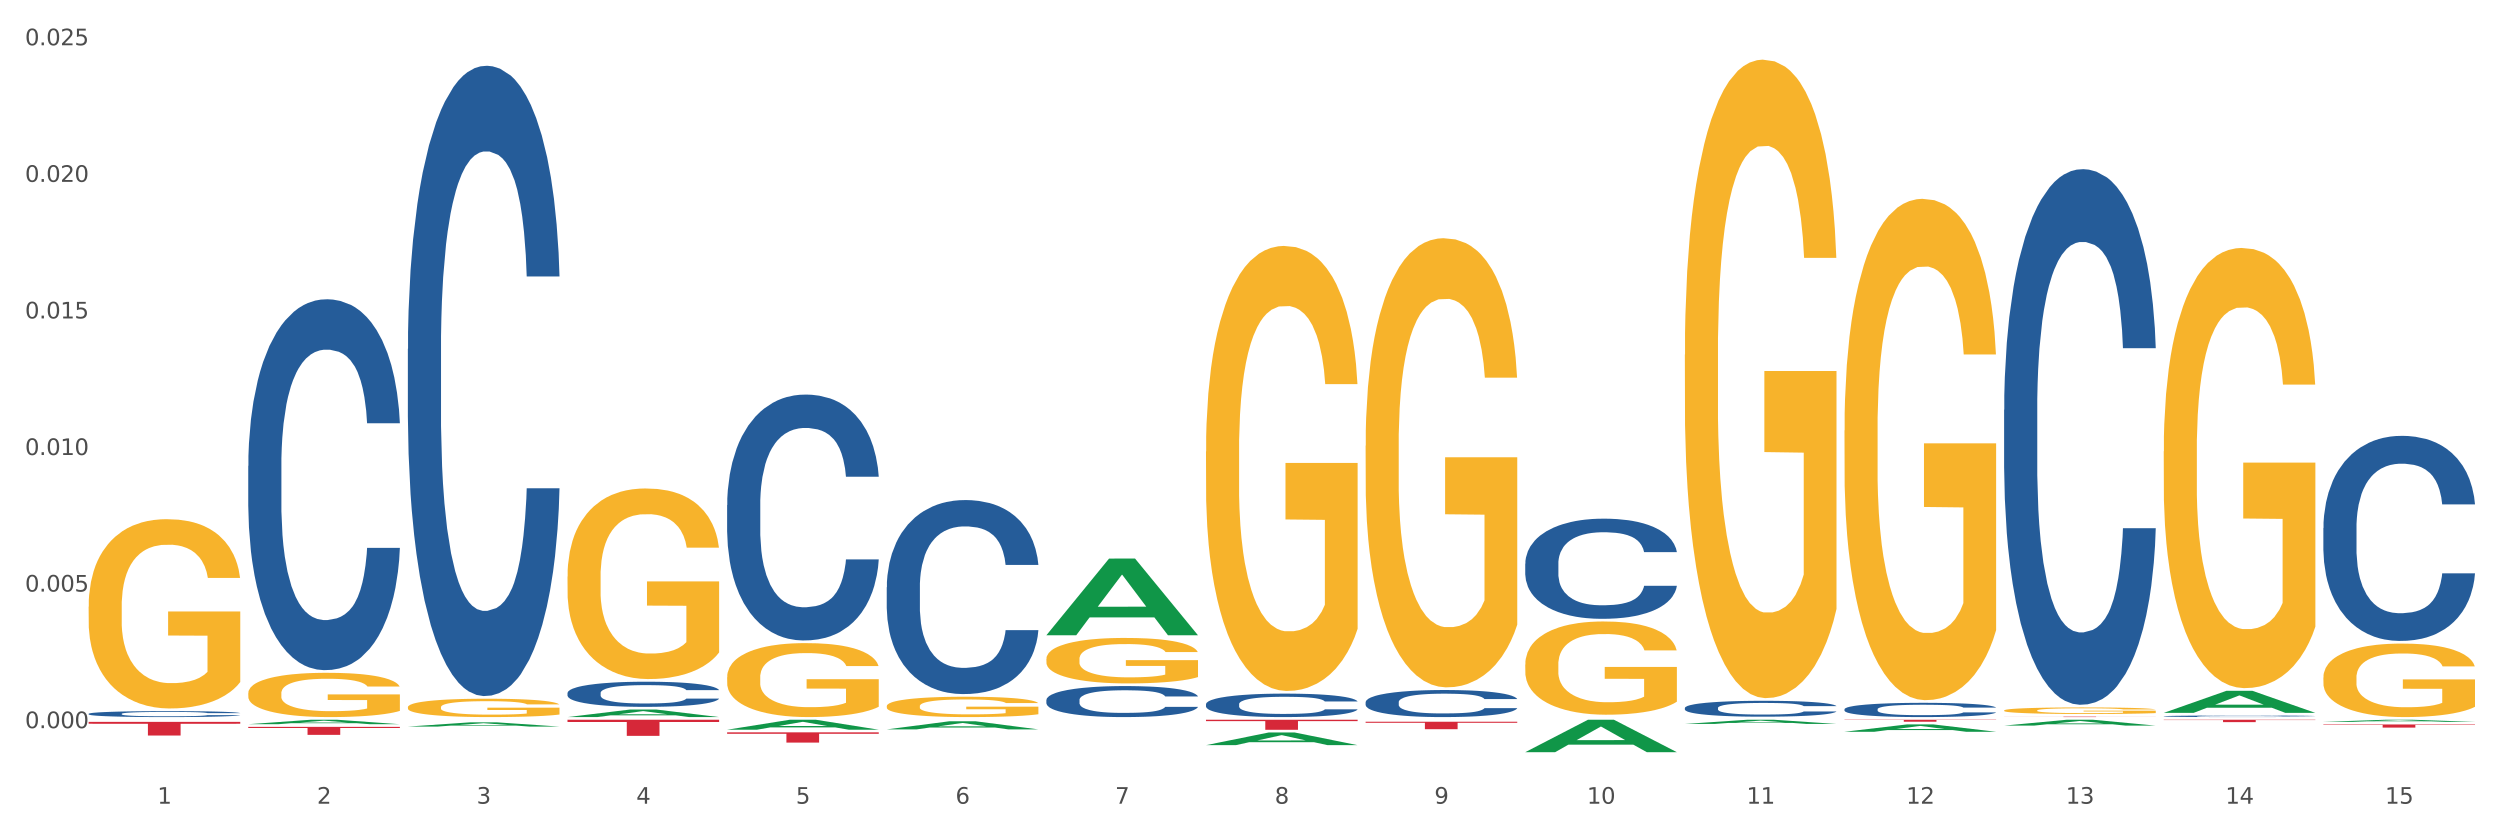
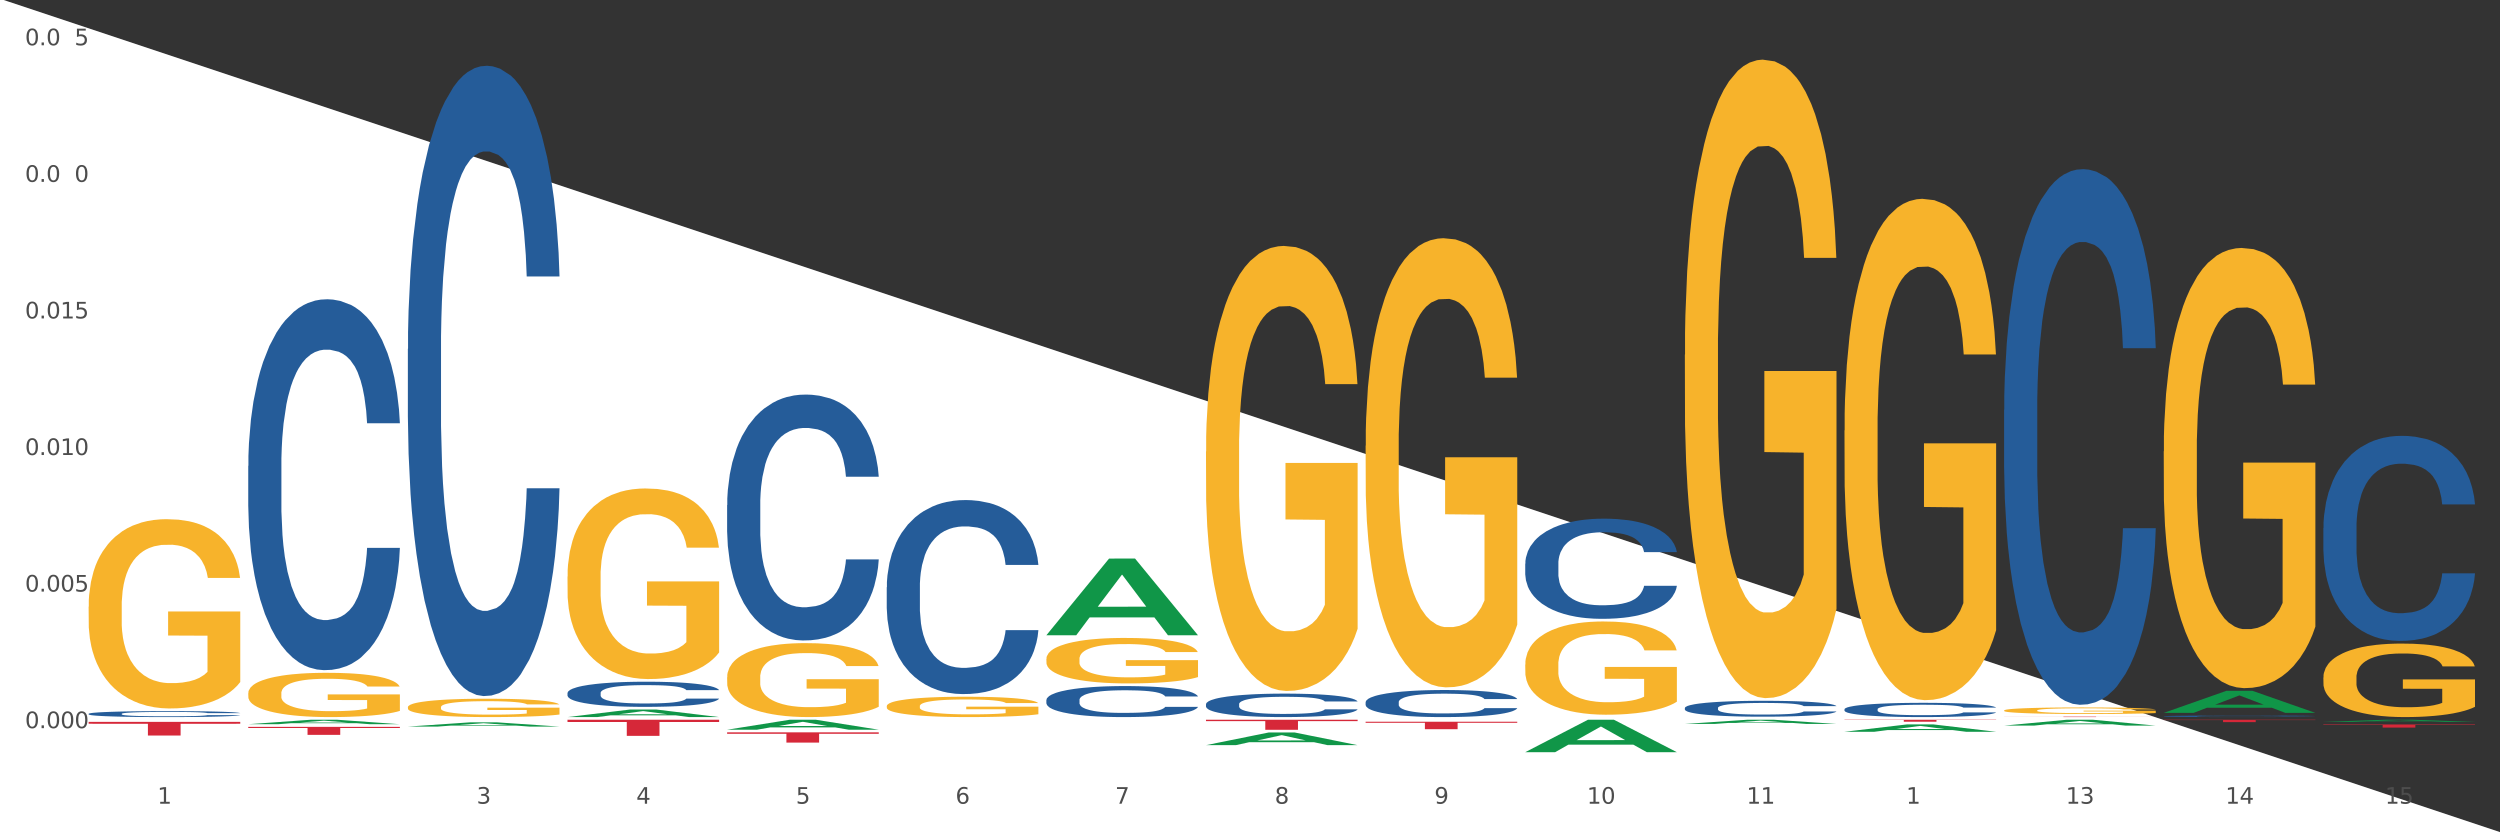
<svg xmlns="http://www.w3.org/2000/svg" xmlns:xlink="http://www.w3.org/1999/xlink" width="1080pt" height="360pt" viewBox="0 0 1080 360" version="1.1">
  <rect x="0" y="0" width="1080" height="360" fill="#333333" stroke="none" />
  <defs>
    <style type="text/css">*{stroke-linejoin: round; stroke-linecap: butt}</style>
  </defs>
  <g id="figure_1">
    <g id="patch_1">
-       <path d="M 0 360  L 1080 360  L 1080 0  L 0 0  z " style="fill: #ffffff; stroke: #ffffff; stroke-linejoin: miter" />
+       <path d="M 0 360  L 1080 360  L 0 0  z " style="fill: #ffffff; stroke: #ffffff; stroke-linejoin: miter" />
    </g>
    <g id="axes_1">
      <g id="matplotlib.axis_1">
        <g id="xtick_1">
          <g id="text_1">
            <g style="fill: #4d4d4d" transform="translate(67.984 347.204) scale(0.096 -0.096)">
              <defs>
                <path id="DejaVuSans-31" d="M 794 531  L 1825 531  L 1825 4091  L 703 3866  L 703 4441  L 1819 4666  L 2450 4666  L 2450 531  L 3481 531  L 3481 0  L 794 0  L 794 531  z " transform="scale(0.016)" />
              </defs>
              <use xlink:href="#DejaVuSans-31" />
            </g>
          </g>
        </g>
        <g id="xtick_2">
          <g id="text_2">
            <g style="fill: #4d4d4d" transform="translate(136.942 347.204) scale(0.096 -0.096)">
              <defs>
-                 <path id="DejaVuSans-32" d="M 1228 531  L 3431 531  L 3431 0  L 469 0  L 469 531  Q 828 903 1448 1529  Q 2069 2156 2228 2338  Q 2531 2678 2651 2914  Q 2772 3150 2772 3378  Q 2772 3750 2511 3984  Q 2250 4219 1831 4219  Q 1534 4219 1204 4116  Q 875 4013 500 3803  L 500 4441  Q 881 4594 1212 4672  Q 1544 4750 1819 4750  Q 2544 4750 2975 4387  Q 3406 4025 3406 3419  Q 3406 3131 3298 2873  Q 3191 2616 2906 2266  Q 2828 2175 2409 1742  Q 1991 1309 1228 531  z " transform="scale(0.016)" />
-               </defs>
+                 </defs>
              <use xlink:href="#DejaVuSans-32" />
            </g>
          </g>
        </g>
        <g id="xtick_3">
          <g id="text_3">
            <g style="fill: #4d4d4d" transform="translate(205.899 347.204) scale(0.096 -0.096)">
              <defs>
                <path id="DejaVuSans-33" d="M 2597 2516  Q 3050 2419 3304 2112  Q 3559 1806 3559 1356  Q 3559 666 3084 287  Q 2609 -91 1734 -91  Q 1441 -91 1130 -33  Q 819 25 488 141  L 488 750  Q 750 597 1062 519  Q 1375 441 1716 441  Q 2309 441 2620 675  Q 2931 909 2931 1356  Q 2931 1769 2642 2001  Q 2353 2234 1838 2234  L 1294 2234  L 1294 2753  L 1863 2753  Q 2328 2753 2575 2939  Q 2822 3125 2822 3475  Q 2822 3834 2567 4026  Q 2313 4219 1838 4219  Q 1578 4219 1281 4162  Q 984 4106 628 3988  L 628 4550  Q 988 4650 1302 4700  Q 1616 4750 1894 4750  Q 2613 4750 3031 4423  Q 3450 4097 3450 3541  Q 3450 3153 3228 2886  Q 3006 2619 2597 2516  z " transform="scale(0.016)" />
              </defs>
              <use xlink:href="#DejaVuSans-33" />
            </g>
          </g>
        </g>
        <g id="xtick_4">
          <g id="text_4">
            <g style="fill: #4d4d4d" transform="translate(274.857 347.204) scale(0.096 -0.096)">
              <defs>
                <path id="DejaVuSans-34" d="M 2419 4116  L 825 1625  L 2419 1625  L 2419 4116  z M 2253 4666  L 3047 4666  L 3047 1625  L 3713 1625  L 3713 1100  L 3047 1100  L 3047 0  L 2419 0  L 2419 1100  L 313 1100  L 313 1709  L 2253 4666  z " transform="scale(0.016)" />
              </defs>
              <use xlink:href="#DejaVuSans-34" />
            </g>
          </g>
        </g>
        <g id="xtick_5">
          <g id="text_5">
            <g style="fill: #4d4d4d" transform="translate(343.815 347.204) scale(0.096 -0.096)">
              <defs>
                <path id="DejaVuSans-35" d="M 691 4666  L 3169 4666  L 3169 4134  L 1269 4134  L 1269 2991  Q 1406 3038 1543 3061  Q 1681 3084 1819 3084  Q 2600 3084 3056 2656  Q 3513 2228 3513 1497  Q 3513 744 3044 326  Q 2575 -91 1722 -91  Q 1428 -91 1123 -41  Q 819 9 494 109  L 494 744  Q 775 591 1075 516  Q 1375 441 1709 441  Q 2250 441 2565 725  Q 2881 1009 2881 1497  Q 2881 1984 2565 2268  Q 2250 2553 1709 2553  Q 1456 2553 1204 2497  Q 953 2441 691 2322  L 691 4666  z " transform="scale(0.016)" />
              </defs>
              <use xlink:href="#DejaVuSans-35" />
            </g>
          </g>
        </g>
        <g id="xtick_6">
          <g id="text_6">
            <g style="fill: #4d4d4d" transform="translate(412.772 347.204) scale(0.096 -0.096)">
              <defs>
                <path id="DejaVuSans-36" d="M 2113 2584  Q 1688 2584 1439 2293  Q 1191 2003 1191 1497  Q 1191 994 1439 701  Q 1688 409 2113 409  Q 2538 409 2786 701  Q 3034 994 3034 1497  Q 3034 2003 2786 2293  Q 2538 2584 2113 2584  z M 3366 4563  L 3366 3988  Q 3128 4100 2886 4159  Q 2644 4219 2406 4219  Q 1781 4219 1451 3797  Q 1122 3375 1075 2522  Q 1259 2794 1537 2939  Q 1816 3084 2150 3084  Q 2853 3084 3261 2657  Q 3669 2231 3669 1497  Q 3669 778 3244 343  Q 2819 -91 2113 -91  Q 1303 -91 875 529  Q 447 1150 447 2328  Q 447 3434 972 4092  Q 1497 4750 2381 4750  Q 2619 4750 2861 4703  Q 3103 4656 3366 4563  z " transform="scale(0.016)" />
              </defs>
              <use xlink:href="#DejaVuSans-36" />
            </g>
          </g>
        </g>
        <g id="xtick_7">
          <g id="text_7">
            <g style="fill: #4d4d4d" transform="translate(481.73 347.204) scale(0.096 -0.096)">
              <defs>
                <path id="DejaVuSans-37" d="M 525 4666  L 3525 4666  L 3525 4397  L 1831 0  L 1172 0  L 2766 4134  L 525 4134  L 525 4666  z " transform="scale(0.016)" />
              </defs>
              <use xlink:href="#DejaVuSans-37" />
            </g>
          </g>
        </g>
        <g id="xtick_8">
          <g id="text_8">
            <g style="fill: #4d4d4d" transform="translate(550.688 347.204) scale(0.096 -0.096)">
              <defs>
                <path id="DejaVuSans-38" d="M 2034 2216  Q 1584 2216 1326 1975  Q 1069 1734 1069 1313  Q 1069 891 1326 650  Q 1584 409 2034 409  Q 2484 409 2743 651  Q 3003 894 3003 1313  Q 3003 1734 2745 1975  Q 2488 2216 2034 2216  z M 1403 2484  Q 997 2584 770 2862  Q 544 3141 544 3541  Q 544 4100 942 4425  Q 1341 4750 2034 4750  Q 2731 4750 3128 4425  Q 3525 4100 3525 3541  Q 3525 3141 3298 2862  Q 3072 2584 2669 2484  Q 3125 2378 3379 2068  Q 3634 1759 3634 1313  Q 3634 634 3220 271  Q 2806 -91 2034 -91  Q 1263 -91 848 271  Q 434 634 434 1313  Q 434 1759 690 2068  Q 947 2378 1403 2484  z M 1172 3481  Q 1172 3119 1398 2916  Q 1625 2713 2034 2713  Q 2441 2713 2670 2916  Q 2900 3119 2900 3481  Q 2900 3844 2670 4047  Q 2441 4250 2034 4250  Q 1625 4250 1398 4047  Q 1172 3844 1172 3481  z " transform="scale(0.016)" />
              </defs>
              <use xlink:href="#DejaVuSans-38" />
            </g>
          </g>
        </g>
        <g id="xtick_9">
          <g id="text_9">
            <g style="fill: #4d4d4d" transform="translate(619.645 347.204) scale(0.096 -0.096)">
              <defs>
                <path id="DejaVuSans-39" d="M 703 97  L 703 672  Q 941 559 1184 500  Q 1428 441 1663 441  Q 2288 441 2617 861  Q 2947 1281 2994 2138  Q 2813 1869 2534 1725  Q 2256 1581 1919 1581  Q 1219 1581 811 2004  Q 403 2428 403 3163  Q 403 3881 828 4315  Q 1253 4750 1959 4750  Q 2769 4750 3195 4129  Q 3622 3509 3622 2328  Q 3622 1225 3098 567  Q 2575 -91 1691 -91  Q 1453 -91 1209 -44  Q 966 3 703 97  z M 1959 2075  Q 2384 2075 2632 2365  Q 2881 2656 2881 3163  Q 2881 3666 2632 3958  Q 2384 4250 1959 4250  Q 1534 4250 1286 3958  Q 1038 3666 1038 3163  Q 1038 2656 1286 2365  Q 1534 2075 1959 2075  z " transform="scale(0.016)" />
              </defs>
              <use xlink:href="#DejaVuSans-39" />
            </g>
          </g>
        </g>
        <g id="xtick_10">
          <g id="text_10">
            <g style="fill: #4d4d4d" transform="translate(685.549 347.204) scale(0.096 -0.096)">
              <defs>
                <path id="DejaVuSans-30" d="M 2034 4250  Q 1547 4250 1301 3770  Q 1056 3291 1056 2328  Q 1056 1369 1301 889  Q 1547 409 2034 409  Q 2525 409 2770 889  Q 3016 1369 3016 2328  Q 3016 3291 2770 3770  Q 2525 4250 2034 4250  z M 2034 4750  Q 2819 4750 3233 4129  Q 3647 3509 3647 2328  Q 3647 1150 3233 529  Q 2819 -91 2034 -91  Q 1250 -91 836 529  Q 422 1150 422 2328  Q 422 3509 836 4129  Q 1250 4750 2034 4750  z " transform="scale(0.016)" />
              </defs>
              <use xlink:href="#DejaVuSans-31" />
              <use xlink:href="#DejaVuSans-30" transform="translate(63.623 0)" />
            </g>
          </g>
        </g>
        <g id="xtick_11">
          <g id="text_11">
            <g style="fill: #4d4d4d" transform="translate(754.506 347.204) scale(0.096 -0.096)">
              <use xlink:href="#DejaVuSans-31" />
              <use xlink:href="#DejaVuSans-31" transform="translate(63.623 0)" />
            </g>
          </g>
        </g>
        <g id="xtick_12">
          <g id="text_12">
            <g style="fill: #4d4d4d" transform="translate(823.464 347.204) scale(0.096 -0.096)">
              <use xlink:href="#DejaVuSans-31" />
              <use xlink:href="#DejaVuSans-32" transform="translate(63.623 0)" />
            </g>
          </g>
        </g>
        <g id="xtick_13">
          <g id="text_13">
            <g style="fill: #4d4d4d" transform="translate(892.422 347.204) scale(0.096 -0.096)">
              <use xlink:href="#DejaVuSans-31" />
              <use xlink:href="#DejaVuSans-33" transform="translate(63.623 0)" />
            </g>
          </g>
        </g>
        <g id="xtick_14">
          <g id="text_14">
            <g style="fill: #4d4d4d" transform="translate(961.379 347.204) scale(0.096 -0.096)">
              <use xlink:href="#DejaVuSans-31" />
              <use xlink:href="#DejaVuSans-34" transform="translate(63.623 0)" />
            </g>
          </g>
        </g>
        <g id="xtick_15">
          <g id="text_15">
            <g style="fill: #4d4d4d" transform="translate(1030.337 347.204) scale(0.096 -0.096)">
              <use xlink:href="#DejaVuSans-31" />
              <use xlink:href="#DejaVuSans-35" transform="translate(63.623 0)" />
            </g>
          </g>
        </g>
        <g id="xtick_16" />
        <g id="xtick_17" />
        <g id="xtick_18" />
        <g id="xtick_19" />
        <g id="xtick_20" />
        <g id="xtick_21" />
        <g id="xtick_22" />
        <g id="xtick_23" />
        <g id="xtick_24" />
        <g id="xtick_25" />
        <g id="xtick_26" />
        <g id="xtick_27" />
        <g id="xtick_28" />
        <g id="xtick_29" />
      </g>
      <g id="matplotlib.axis_2">
        <g id="ytick_1">
          <g id="text_16">
            <g style="fill: #4d4d4d" transform="translate(10.8 314.568) scale(0.096 -0.096)">
              <defs>
                <path id="DejaVuSans-2e" d="M 684 794  L 1344 794  L 1344 0  L 684 0  L 684 794  z " transform="scale(0.016)" />
              </defs>
              <use xlink:href="#DejaVuSans-30" />
              <use xlink:href="#DejaVuSans-2e" transform="translate(63.623 0)" />
              <use xlink:href="#DejaVuSans-30" transform="translate(95.41 0)" />
              <use xlink:href="#DejaVuSans-30" transform="translate(159.033 0)" />
              <use xlink:href="#DejaVuSans-30" transform="translate(222.656 0)" />
            </g>
          </g>
        </g>
        <g id="ytick_2">
          <g id="text_17">
            <g style="fill: #4d4d4d" transform="translate(10.8 255.567) scale(0.096 -0.096)">
              <use xlink:href="#DejaVuSans-30" />
              <use xlink:href="#DejaVuSans-2e" transform="translate(63.623 0)" />
              <use xlink:href="#DejaVuSans-30" transform="translate(95.41 0)" />
              <use xlink:href="#DejaVuSans-30" transform="translate(159.033 0)" />
              <use xlink:href="#DejaVuSans-35" transform="translate(222.656 0)" />
            </g>
          </g>
        </g>
        <g id="ytick_3">
          <g id="text_18">
            <g style="fill: #4d4d4d" transform="translate(10.8 196.566) scale(0.096 -0.096)">
              <use xlink:href="#DejaVuSans-30" />
              <use xlink:href="#DejaVuSans-2e" transform="translate(63.623 0)" />
              <use xlink:href="#DejaVuSans-30" transform="translate(95.41 0)" />
              <use xlink:href="#DejaVuSans-31" transform="translate(159.033 0)" />
              <use xlink:href="#DejaVuSans-30" transform="translate(222.656 0)" />
            </g>
          </g>
        </g>
        <g id="ytick_4">
          <g id="text_19">
            <g style="fill: #4d4d4d" transform="translate(10.8 137.564) scale(0.096 -0.096)">
              <use xlink:href="#DejaVuSans-30" />
              <use xlink:href="#DejaVuSans-2e" transform="translate(63.623 0)" />
              <use xlink:href="#DejaVuSans-30" transform="translate(95.41 0)" />
              <use xlink:href="#DejaVuSans-31" transform="translate(159.033 0)" />
              <use xlink:href="#DejaVuSans-35" transform="translate(222.656 0)" />
            </g>
          </g>
        </g>
        <g id="ytick_5">
          <g id="text_20">
            <g style="fill: #4d4d4d" transform="translate(10.8 78.563) scale(0.096 -0.096)">
              <use xlink:href="#DejaVuSans-30" />
              <use xlink:href="#DejaVuSans-2e" transform="translate(63.623 0)" />
              <use xlink:href="#DejaVuSans-30" transform="translate(95.41 0)" />
              <use xlink:href="#DejaVuSans-32" transform="translate(159.033 0)" />
              <use xlink:href="#DejaVuSans-30" transform="translate(222.656 0)" />
            </g>
          </g>
        </g>
        <g id="ytick_6">
          <g id="text_21">
            <g style="fill: #4d4d4d" transform="translate(10.8 19.562) scale(0.096 -0.096)">
              <use xlink:href="#DejaVuSans-30" />
              <use xlink:href="#DejaVuSans-2e" transform="translate(63.623 0)" />
              <use xlink:href="#DejaVuSans-30" transform="translate(95.41 0)" />
              <use xlink:href="#DejaVuSans-32" transform="translate(159.033 0)" />
              <use xlink:href="#DejaVuSans-35" transform="translate(222.656 0)" />
            </g>
          </g>
        </g>
        <g id="ytick_7" />
        <g id="ytick_8" />
        <g id="ytick_9" />
        <g id="ytick_10" />
        <g id="ytick_11" />
      </g>
      <g id="PolyCollection_1">
        <path d="M 107.241 312.858  L 107.308 312.856  L 134.323 310.923  L 145.533 310.921  L 172.75 312.862  L 159.784 312.862  L 153.908 312.41  L 126.016 312.41  L 125.813 312.417  L 120.14 312.862  L 107.241 312.862  L 107.241 312.858  L 129.527 312.14  L 150.396 312.138  L 140.063 311.335  L 139.928 311.331  L 139.793 311.336  L 129.46 312.138  L 129.527 312.14  L 107.241 312.858  z " clip-path="url(#pfccc7f6dad)" style="fill: #109648" />
        <path d="M 245.156 310.921  L 310.666 310.921  L 310.666 311.89  L 284.897 311.897  L 284.897 317.897  L 270.77 317.897  L 270.77 311.897  L 245.156 311.89  L 245.156 310.928  L 245.156 310.921  z " clip-path="url(#pfccc7f6dad)" style="fill: #d62839" />
        <path d="M 107.241 314.002  L 172.75 314.002  L 172.75 314.485  L 146.981 314.488  L 146.981 317.475  L 132.855 317.475  L 132.855 314.488  L 107.241 314.485  L 107.241 314.006  L 107.241 314.002  z " clip-path="url(#pfccc7f6dad)" style="fill: #d62839" />
        <path d="M 38.283 311.848  L 103.793 311.848  L 103.793 312.667  L 78.024 312.673  L 78.024 317.745  L 63.897 317.745  L 63.897 312.673  L 38.283 312.667  L 38.283 311.853  L 38.283 311.848  z " clip-path="url(#pfccc7f6dad)" style="fill: #d62839" />
        <path d="M 38.283 262.072  L 38.36 261.997  L 38.36 259.308  L 38.515 256.993  L 39.288 251.392  L 40.449 246.761  L 41.299 244.296  L 42.15 242.28  L 43.156 240.263  L 44.393 238.172  L 46.636 235.11  L 48.028 233.542  L 49.73 231.899  L 52.824 229.509  L 55.066 228.164  L 57.387 227.044  L 61.177 225.7  L 63.652 225.102  L 66.281 224.654  L 69.452 224.355  L 71.85 224.28  L 77.109 224.505  L 81.595 225.177  L 83.761 225.7  L 86.545 226.596  L 88.015 227.193  L 90.412 228.388  L 92.887 229.957  L 94.589 231.301  L 97.141 233.84  L 99.075 236.38  L 100.854 239.517  L 101.782 241.682  L 102.478 243.699  L 103.097 246.014  L 103.715 249.674  L 89.794 249.674  L 89.252 247.06  L 88.401 244.595  L 87.164 242.205  L 86.081 240.711  L 84.225 238.844  L 82.523 237.649  L 80.744 236.753  L 78.579 236.006  L 76.877 235.633  L 74.48 235.334  L 69.762 235.409  L 66.591 236.006  L 64.425 236.753  L 63.033 237.425  L 61.795 238.172  L 60.403 239.218  L 58.779 240.786  L 57.619 242.205  L 56.459 243.998  L 55.531 245.79  L 54.68 247.881  L 53.984 250.122  L 53.442 252.437  L 52.978 255.275  L 52.592 259.981  L 52.592 270.213  L 52.746 272.528  L 53.133 275.59  L 53.597 277.905  L 54.37 280.669  L 55.066 282.536  L 56.381 285.225  L 57.851 287.465  L 59.011 288.884  L 60.171 290.079  L 62.182 291.722  L 64.425 293.067  L 66.359 293.888  L 68.988 294.635  L 70.767 294.934  L 72.314 295.083  L 76.104 295.083  L 78.811 294.859  L 81.827 294.336  L 84.148 293.664  L 86.081 292.843  L 88.247 291.498  L 89.639 290.229  L 89.639 274.619  L 72.623 274.544  L 72.623 264.163  L 103.793 264.163  L 103.793 294.635  L 102.478 296.203  L 101.008 297.622  L 99.462 298.892  L 97.141 300.461  L 94.357 301.954  L 91.882 303  L 89.252 303.896  L 86.159 304.718  L 82.137 305.465  L 79.662 305.763  L 76.568 305.987  L 72.933 306.062  L 69.762 305.913  L 66.668 305.539  L 63.42 304.867  L 60.248 303.896  L 57.851 302.925  L 55.453 301.73  L 52.901 300.162  L 50.89 298.668  L 49.343 297.324  L 47.642 295.606  L 45.785 293.365  L 44.393 291.349  L 43.156 289.258  L 41.841 286.569  L 40.913 284.254  L 39.985 281.341  L 39.443 279.175  L 38.824 275.814  L 38.36 271.109  L 38.283 262.072  z " clip-path="url(#pfccc7f6dad)" style="fill: #f7b32b" />
        <path d="M 38.283 308.361  L 38.36 308.358  L 38.36 308.293  L 38.593 308.203  L 39.445 308.038  L 40.529 307.914  L 42.387 307.768  L 43.394 307.706  L 44.71 307.638  L 47.42 307.528  L 50.518 307.433  L 52.686 307.382  L 54.312 307.349  L 57.951 307.29  L 60.042 307.264  L 62.21 307.243  L 64.069 307.229  L 67.166 307.212  L 69.644 307.205  L 72.509 307.203  L 74.91 307.205  L 78.084 307.214  L 82.731 307.243  L 84.512 307.259  L 86.912 307.287  L 89.39 307.325  L 91.403 307.363  L 93.726 307.417  L 96.127 307.488  L 98.45 307.577  L 100.076 307.659  L 101.392 307.746  L 102.554 307.852  L 103.406 307.968  L 103.793 308.064  L 89.622 308.064  L 89.235 307.977  L 88.461 307.883  L 87.686 307.819  L 86.835 307.768  L 85.518 307.709  L 84.357 307.671  L 82.421 307.626  L 80.64 307.598  L 79.169 307.582  L 77.388 307.568  L 73.593 307.553  L 70.883 307.553  L 69.179 307.558  L 67.089 307.57  L 65.308 307.586  L 63.217 307.615  L 61.591 307.645  L 59.965 307.685  L 59.036 307.713  L 57.642 307.765  L 56.712 307.808  L 55.474 307.881  L 54.777 307.932  L 53.538 308.067  L 52.996 308.165  L 52.763 308.234  L 52.608 308.309  L 52.608 308.676  L 53.073 308.841  L 53.46 308.912  L 54.08 308.992  L 55.241 309.095  L 56.945 309.197  L 58.726 309.27  L 60.197 309.314  L 61.591 309.347  L 62.985 309.373  L 64.688 309.397  L 66.082 309.411  L 68.173 309.425  L 70.651 309.432  L 72.587 309.432  L 76.536 309.42  L 78.317 309.408  L 80.02 309.392  L 81.879 309.366  L 83.35 309.338  L 84.202 309.317  L 85.596 309.272  L 86.68 309.225  L 87.609 309.171  L 88.228 309.124  L 88.925 309.053  L 89.467 308.973  L 89.622 308.931  L 103.793 308.931  L 103.483 309.015  L 102.941 309.098  L 101.857 309.208  L 101.005 309.272  L 99.689 309.35  L 98.295 309.415  L 96.359 309.488  L 94.578 309.543  L 92.72 309.59  L 90.706 309.632  L 87.067 309.691  L 85.75 309.707  L 82.963 309.736  L 80.795 309.752  L 77.62 309.769  L 74.368 309.778  L 70.96 309.78  L 67.94 309.776  L 64.611 309.761  L 62.52 309.747  L 60.197 309.726  L 57.487 309.693  L 54.931 309.653  L 52.531 309.606  L 50.285 309.552  L 48.195 309.491  L 45.484 309.39  L 43.471 309.291  L 42 309.199  L 40.993 309.121  L 39.987 309.022  L 39.445 308.954  L 38.593 308.789  L 38.283 308.636  L 38.283 308.361  z " clip-path="url(#pfccc7f6dad)" style="fill: #255c99" />
        <path d="M 107.241 201.274  L 107.318 201.128  L 107.318 197.031  L 107.55 191.47  L 108.402 181.227  L 109.486 173.472  L 111.345 164.399  L 112.351 160.595  L 113.668 156.351  L 116.378 149.473  L 119.475 143.62  L 121.644 140.401  L 123.27 138.352  L 126.909 134.694  L 129 133.084  L 131.168 131.768  L 133.026 130.89  L 136.124 129.865  L 138.602 129.426  L 141.467 129.28  L 143.867 129.426  L 147.042 130.012  L 151.688 131.768  L 153.469 132.792  L 155.87 134.548  L 158.348 136.889  L 160.361 139.23  L 162.684 142.596  L 165.084 146.986  L 167.407 152.546  L 169.034 157.668  L 170.35 163.082  L 171.511 169.667  L 172.363 176.837  L 172.75 182.837  L 158.58 182.837  L 158.193 177.423  L 157.418 171.569  L 156.644 167.618  L 155.792 164.399  L 154.476 160.741  L 153.314 158.4  L 151.378 155.619  L 149.597 153.863  L 148.126 152.839  L 146.345 151.961  L 142.551 151.083  L 139.841 151.083  L 138.137 151.376  L 136.046 152.107  L 134.265 153.132  L 132.175 154.888  L 130.549 156.79  L 128.922 159.278  L 127.993 161.034  L 126.599 164.253  L 125.67 166.887  L 124.431 171.423  L 123.734 174.642  L 122.495 182.983  L 121.953 189.129  L 121.721 193.373  L 121.566 198.055  L 121.566 220.883  L 122.031 231.126  L 122.418 235.516  L 123.037 240.491  L 124.199 246.929  L 125.902 253.222  L 127.683 257.758  L 129.155 260.538  L 130.549 262.587  L 131.942 264.196  L 133.646 265.66  L 135.04 266.538  L 137.13 267.416  L 139.608 267.855  L 141.544 267.855  L 145.493 267.123  L 147.274 266.391  L 148.978 265.367  L 150.836 263.757  L 152.308 262.001  L 153.159 260.684  L 154.553 257.904  L 155.637 254.978  L 156.567 251.612  L 157.186 248.685  L 157.883 244.295  L 158.425 239.32  L 158.58 236.686  L 172.75 236.686  L 172.441 241.954  L 171.899 247.076  L 170.815 253.953  L 169.963 257.904  L 168.646 262.733  L 167.253 266.83  L 165.317 271.366  L 163.536 274.732  L 161.677 277.659  L 159.664 280.293  L 156.025 283.951  L 154.708 284.975  L 151.92 286.731  L 149.752 287.755  L 146.577 288.78  L 143.325 289.365  L 139.918 289.511  L 136.898 289.219  L 133.568 288.341  L 131.478 287.463  L 129.155 286.146  L 126.444 284.097  L 123.889 281.61  L 121.489 278.683  L 119.243 275.317  L 117.152 271.513  L 114.442 265.221  L 112.429 259.075  L 110.958 253.368  L 109.951 248.539  L 108.944 242.393  L 108.402 238.15  L 107.55 227.906  L 107.241 218.395  L 107.241 201.274  z " clip-path="url(#pfccc7f6dad)" style="fill: #255c99" />
        <path d="M 176.198 150.758  L 176.276 150.509  L 176.276 143.546  L 176.508 134.097  L 177.36 116.69  L 178.444 103.51  L 180.302 88.092  L 181.309 81.627  L 182.625 74.415  L 185.336 62.728  L 188.433 52.781  L 190.601 47.31  L 192.227 43.829  L 195.867 37.612  L 197.957 34.876  L 200.126 32.638  L 201.984 31.146  L 205.081 29.406  L 207.559 28.66  L 210.424 28.411  L 212.825 28.66  L 216 29.654  L 220.646 32.638  L 222.427 34.379  L 224.827 37.363  L 227.305 41.342  L 229.319 45.321  L 231.642 51.04  L 234.042 58.5  L 236.365 67.95  L 237.991 76.653  L 239.308 85.854  L 240.469 97.044  L 241.321 109.229  L 241.708 119.425  L 227.538 119.425  L 227.15 110.224  L 226.376 100.277  L 225.602 93.563  L 224.75 88.092  L 223.433 81.875  L 222.272 77.897  L 220.336 73.172  L 218.555 70.188  L 217.084 68.447  L 215.303 66.955  L 211.509 65.463  L 208.798 65.463  L 207.095 65.96  L 205.004 67.204  L 203.223 68.944  L 201.132 71.929  L 199.506 75.161  L 197.88 79.389  L 196.951 82.373  L 195.557 87.844  L 194.628 92.32  L 193.389 100.029  L 192.692 105.499  L 191.453 119.674  L 190.911 130.118  L 190.679 137.329  L 190.524 145.287  L 190.524 184.08  L 190.988 201.487  L 191.376 208.947  L 191.995 217.402  L 193.157 228.343  L 194.86 239.036  L 196.641 246.745  L 198.112 251.47  L 199.506 254.951  L 200.9 257.687  L 202.604 260.173  L 203.997 261.665  L 206.088 263.158  L 208.566 263.904  L 210.502 263.904  L 214.451 262.66  L 216.232 261.417  L 217.936 259.676  L 219.794 256.941  L 221.265 253.957  L 222.117 251.719  L 223.511 246.994  L 224.595 242.02  L 225.524 236.301  L 226.144 231.327  L 226.841 223.867  L 227.383 215.412  L 227.538 210.936  L 241.708 210.936  L 241.398 219.889  L 240.856 228.592  L 239.772 240.28  L 238.92 246.994  L 237.604 255.2  L 236.21 262.163  L 234.274 269.872  L 232.493 275.591  L 230.635 280.565  L 228.622 285.041  L 224.982 291.257  L 223.666 292.998  L 220.878 295.982  L 218.71 297.723  L 215.535 299.464  L 212.283 300.458  L 208.876 300.707  L 205.856 300.21  L 202.526 298.718  L 200.435 297.226  L 198.112 294.988  L 195.402 291.506  L 192.847 287.279  L 190.446 282.305  L 188.201 276.586  L 186.11 270.12  L 183.4 259.427  L 181.386 248.983  L 179.915 239.285  L 178.909 231.079  L 177.902 220.635  L 177.36 213.423  L 176.508 196.016  L 176.198 179.852  L 176.198 150.758  z " clip-path="url(#pfccc7f6dad)" style="fill: #255c99" />
        <path d="M 314.114 316.379  L 379.623 316.379  L 379.623 316.995  L 353.854 316.999  L 353.854 320.814  L 339.728 320.814  L 339.728 316.999  L 314.114 316.995  L 314.114 316.383  L 314.114 316.379  z " clip-path="url(#pfccc7f6dad)" style="fill: #d62839" />
        <path d="M 245.156 299.382  L 245.233 299.372  L 245.233 299.094  L 245.466 298.717  L 246.317 298.022  L 247.402 297.496  L 249.26 296.88  L 250.267 296.622  L 251.583 296.334  L 254.293 295.868  L 257.391 295.471  L 259.559 295.252  L 261.185 295.113  L 264.824 294.865  L 266.915 294.756  L 269.083 294.666  L 270.942 294.607  L 274.039 294.537  L 276.517 294.508  L 279.382 294.498  L 281.783 294.508  L 284.957 294.547  L 289.604 294.666  L 291.385 294.736  L 293.785 294.855  L 296.263 295.014  L 298.276 295.173  L 300.599 295.401  L 303 295.699  L 305.323 296.076  L 306.949 296.424  L 308.265 296.791  L 309.427 297.238  L 310.279 297.724  L 310.666 298.131  L 296.495 298.131  L 296.108 297.764  L 295.334 297.367  L 294.559 297.099  L 293.708 296.88  L 292.391 296.632  L 291.23 296.473  L 289.294 296.285  L 287.513 296.165  L 286.042 296.096  L 284.261 296.036  L 280.466 295.977  L 277.756 295.977  L 276.052 295.997  L 273.962 296.046  L 272.181 296.116  L 270.09 296.235  L 268.464 296.364  L 266.838 296.533  L 265.908 296.652  L 264.515 296.87  L 263.585 297.049  L 262.346 297.357  L 261.65 297.575  L 260.411 298.141  L 259.869 298.558  L 259.636 298.846  L 259.481 299.163  L 259.481 300.712  L 259.946 301.407  L 260.333 301.705  L 260.953 302.042  L 262.114 302.479  L 263.818 302.906  L 265.599 303.214  L 267.07 303.402  L 268.464 303.541  L 269.858 303.65  L 271.561 303.75  L 272.955 303.809  L 275.046 303.869  L 277.524 303.899  L 279.46 303.899  L 283.409 303.849  L 285.19 303.799  L 286.893 303.73  L 288.752 303.621  L 290.223 303.501  L 291.075 303.412  L 292.469 303.224  L 293.553 303.025  L 294.482 302.797  L 295.101 302.598  L 295.798 302.3  L 296.34 301.963  L 296.495 301.784  L 310.666 301.784  L 310.356 302.141  L 309.814 302.489  L 308.73 302.955  L 307.878 303.224  L 306.562 303.551  L 305.168 303.829  L 303.232 304.137  L 301.451 304.365  L 299.593 304.564  L 297.579 304.742  L 293.94 304.991  L 292.623 305.06  L 289.836 305.179  L 287.668 305.249  L 284.493 305.318  L 281.241 305.358  L 277.833 305.368  L 274.813 305.348  L 271.484 305.288  L 269.393 305.229  L 267.07 305.139  L 264.36 305  L 261.804 304.832  L 259.404 304.633  L 257.158 304.405  L 255.068 304.147  L 252.357 303.72  L 250.344 303.303  L 248.873 302.916  L 247.866 302.588  L 246.86 302.171  L 246.317 301.883  L 245.466 301.188  L 245.156 300.543  L 245.156 299.382  z " clip-path="url(#pfccc7f6dad)" style="fill: #255c99" />
        <path d="M 452.029 302.402  L 452.106 302.39  L 452.106 302.048  L 452.339 301.583  L 453.19 300.726  L 454.275 300.078  L 456.133 299.319  L 457.14 299.001  L 458.456 298.646  L 461.166 298.071  L 464.264 297.582  L 466.432 297.312  L 468.058 297.141  L 471.697 296.835  L 473.788 296.701  L 475.956 296.591  L 477.815 296.517  L 480.912 296.432  L 483.39 296.395  L 486.255 296.383  L 488.656 296.395  L 491.83 296.444  L 496.476 296.591  L 498.257 296.676  L 500.658 296.823  L 503.136 297.019  L 505.149 297.215  L 507.472 297.496  L 509.873 297.863  L 512.196 298.328  L 513.822 298.756  L 515.138 299.209  L 516.3 299.76  L 517.152 300.359  L 517.539 300.861  L 503.368 300.861  L 502.981 300.408  L 502.207 299.919  L 501.432 299.588  L 500.581 299.319  L 499.264 299.013  L 498.103 298.817  L 496.167 298.585  L 494.386 298.438  L 492.914 298.353  L 491.133 298.279  L 487.339 298.206  L 484.629 298.206  L 482.925 298.23  L 480.835 298.291  L 479.054 298.377  L 476.963 298.524  L 475.337 298.683  L 473.711 298.891  L 472.781 299.038  L 471.388 299.307  L 470.458 299.527  L 469.219 299.906  L 468.523 300.176  L 467.284 300.873  L 466.742 301.387  L 466.509 301.742  L 466.354 302.133  L 466.354 304.042  L 466.819 304.898  L 467.206 305.265  L 467.826 305.681  L 468.987 306.22  L 470.691 306.746  L 472.472 307.125  L 473.943 307.358  L 475.337 307.529  L 476.731 307.664  L 478.434 307.786  L 479.828 307.859  L 481.919 307.933  L 484.397 307.969  L 486.333 307.969  L 490.282 307.908  L 492.063 307.847  L 493.766 307.761  L 495.625 307.627  L 497.096 307.48  L 497.948 307.37  L 499.342 307.137  L 500.426 306.893  L 501.355 306.611  L 501.974 306.367  L 502.671 306  L 503.213 305.584  L 503.368 305.363  L 517.539 305.363  L 517.229 305.804  L 516.687 306.232  L 515.603 306.807  L 514.751 307.137  L 513.435 307.541  L 512.041 307.884  L 510.105 308.263  L 508.324 308.545  L 506.466 308.789  L 504.452 309.009  L 500.813 309.315  L 499.496 309.401  L 496.709 309.548  L 494.541 309.634  L 491.366 309.719  L 488.114 309.768  L 484.706 309.78  L 481.686 309.756  L 478.357 309.682  L 476.266 309.609  L 473.943 309.499  L 471.233 309.328  L 468.677 309.12  L 466.277 308.875  L 464.031 308.593  L 461.941 308.275  L 459.23 307.749  L 457.217 307.235  L 455.746 306.758  L 454.739 306.354  L 453.733 305.841  L 453.19 305.486  L 452.339 304.629  L 452.029 303.834  L 452.029 302.402  z " clip-path="url(#pfccc7f6dad)" style="fill: #255c99" />
        <path d="M 520.987 304.197  L 521.064 304.188  L 521.064 303.928  L 521.296 303.577  L 522.148 302.928  L 523.232 302.438  L 525.091 301.864  L 526.097 301.623  L 527.414 301.354  L 530.124 300.919  L 533.221 300.549  L 535.389 300.345  L 537.016 300.215  L 540.655 299.984  L 542.746 299.882  L 544.914 299.799  L 546.772 299.743  L 549.87 299.678  L 552.348 299.651  L 555.213 299.641  L 557.613 299.651  L 560.788 299.688  L 565.434 299.799  L 567.215 299.864  L 569.616 299.975  L 572.094 300.123  L 574.107 300.271  L 576.43 300.484  L 578.83 300.762  L 581.153 301.114  L 582.78 301.438  L 584.096 301.78  L 585.257 302.197  L 586.109 302.651  L 586.496 303.03  L 572.326 303.03  L 571.939 302.688  L 571.164 302.317  L 570.39 302.067  L 569.538 301.864  L 568.222 301.632  L 567.06 301.484  L 565.124 301.308  L 563.343 301.197  L 561.872 301.132  L 560.091 301.077  L 556.297 301.021  L 553.587 301.021  L 551.883 301.039  L 549.792 301.086  L 548.011 301.151  L 545.921 301.262  L 544.294 301.382  L 542.668 301.54  L 541.739 301.651  L 540.345 301.854  L 539.416 302.021  L 538.177 302.308  L 537.48 302.512  L 536.241 303.04  L 535.699 303.428  L 535.467 303.697  L 535.312 303.993  L 535.312 305.438  L 535.777 306.086  L 536.164 306.364  L 536.783 306.678  L 537.945 307.086  L 539.648 307.484  L 541.429 307.771  L 542.901 307.947  L 544.294 308.077  L 545.688 308.178  L 547.392 308.271  L 548.786 308.327  L 550.876 308.382  L 553.354 308.41  L 555.29 308.41  L 559.239 308.364  L 561.02 308.317  L 562.724 308.253  L 564.582 308.151  L 566.054 308.04  L 566.905 307.956  L 568.299 307.78  L 569.383 307.595  L 570.313 307.382  L 570.932 307.197  L 571.629 306.919  L 572.171 306.604  L 572.326 306.438  L 586.496 306.438  L 586.187 306.771  L 585.645 307.095  L 584.561 307.53  L 583.709 307.78  L 582.392 308.086  L 580.999 308.345  L 579.063 308.632  L 577.282 308.845  L 575.423 309.03  L 573.41 309.197  L 569.77 309.428  L 568.454 309.493  L 565.666 309.604  L 563.498 309.669  L 560.323 309.734  L 557.071 309.771  L 553.664 309.78  L 550.644 309.762  L 547.314 309.706  L 545.224 309.651  L 542.901 309.567  L 540.19 309.438  L 537.635 309.28  L 535.235 309.095  L 532.989 308.882  L 530.898 308.641  L 528.188 308.243  L 526.175 307.854  L 524.703 307.493  L 523.697 307.188  L 522.69 306.799  L 522.148 306.53  L 521.296 305.882  L 520.987 305.28  L 520.987 304.197  z " clip-path="url(#pfccc7f6dad)" style="fill: #255c99" />
        <path d="M 589.944 303.341  L 590.022 303.33  L 590.022 303.031  L 590.254 302.625  L 591.106 301.878  L 592.19 301.312  L 594.048 300.65  L 595.055 300.372  L 596.371 300.062  L 599.082 299.56  L 602.179 299.133  L 604.347 298.898  L 605.973 298.749  L 609.613 298.482  L 611.703 298.364  L 613.872 298.268  L 615.73 298.204  L 618.827 298.13  L 621.305 298.097  L 624.17 298.087  L 626.571 298.097  L 629.746 298.14  L 634.392 298.268  L 636.173 298.343  L 638.573 298.471  L 641.051 298.642  L 643.064 298.813  L 645.388 299.059  L 647.788 299.379  L 650.111 299.785  L 651.737 300.159  L 653.054 300.554  L 654.215 301.034  L 655.067 301.557  L 655.454 301.995  L 641.283 301.995  L 640.896 301.6  L 640.122 301.173  L 639.348 300.885  L 638.496 300.65  L 637.179 300.383  L 636.018 300.212  L 634.082 300.009  L 632.301 299.881  L 630.83 299.806  L 629.049 299.742  L 625.255 299.678  L 622.544 299.678  L 620.841 299.699  L 618.75 299.753  L 616.969 299.827  L 614.878 299.956  L 613.252 300.094  L 611.626 300.276  L 610.697 300.404  L 609.303 300.639  L 608.374 300.831  L 607.135 301.162  L 606.438 301.397  L 605.199 302.006  L 604.657 302.455  L 604.425 302.764  L 604.27 303.106  L 604.27 304.772  L 604.734 305.519  L 605.121 305.84  L 605.741 306.203  L 606.902 306.673  L 608.606 307.132  L 610.387 307.463  L 611.858 307.666  L 613.252 307.815  L 614.646 307.933  L 616.35 308.04  L 617.743 308.104  L 619.834 308.168  L 622.312 308.2  L 624.248 308.2  L 628.197 308.146  L 629.978 308.093  L 631.682 308.018  L 633.54 307.901  L 635.011 307.773  L 635.863 307.677  L 637.257 307.474  L 638.341 307.26  L 639.27 307.014  L 639.89 306.801  L 640.587 306.481  L 641.129 306.117  L 641.283 305.925  L 655.454 305.925  L 655.144 306.31  L 654.602 306.683  L 653.518 307.185  L 652.666 307.474  L 651.35 307.826  L 649.956 308.125  L 648.02 308.456  L 646.239 308.702  L 644.381 308.915  L 642.368 309.108  L 638.728 309.375  L 637.412 309.449  L 634.624 309.577  L 632.456 309.652  L 629.281 309.727  L 626.029 309.77  L 622.622 309.78  L 619.602 309.759  L 616.272 309.695  L 614.181 309.631  L 611.858 309.535  L 609.148 309.385  L 606.593 309.204  L 604.192 308.99  L 601.947 308.744  L 599.856 308.467  L 597.146 308.008  L 595.132 307.559  L 593.661 307.143  L 592.654 306.79  L 591.648 306.342  L 591.106 306.032  L 590.254 305.284  L 589.944 304.59  L 589.944 303.341  z " clip-path="url(#pfccc7f6dad)" style="fill: #255c99" />
        <path d="M 658.902 243.504  L 658.979 243.465  L 658.979 242.358  L 659.212 240.856  L 660.063 238.09  L 661.148 235.995  L 663.006 233.545  L 664.013 232.517  L 665.329 231.371  L 668.039 229.513  L 671.137 227.932  L 673.305 227.063  L 674.931 226.51  L 678.57 225.522  L 680.661 225.087  L 682.829 224.731  L 684.688 224.494  L 687.785 224.217  L 690.263 224.099  L 693.128 224.059  L 695.529 224.099  L 698.703 224.257  L 703.349 224.731  L 705.13 225.008  L 707.531 225.482  L 710.009 226.114  L 712.022 226.747  L 714.345 227.656  L 716.746 228.842  L 719.069 230.343  L 720.695 231.727  L 722.011 233.189  L 723.173 234.967  L 724.025 236.904  L 724.412 238.525  L 710.241 238.525  L 709.854 237.062  L 709.08 235.481  L 708.305 234.414  L 707.454 233.545  L 706.137 232.557  L 704.976 231.924  L 703.04 231.173  L 701.259 230.699  L 699.787 230.422  L 698.006 230.185  L 694.212 229.948  L 691.502 229.948  L 689.798 230.027  L 687.708 230.225  L 685.927 230.501  L 683.836 230.976  L 682.21 231.49  L 680.584 232.161  L 679.654 232.636  L 678.261 233.505  L 677.331 234.217  L 676.092 235.442  L 675.396 236.311  L 674.157 238.564  L 673.615 240.224  L 673.382 241.37  L 673.227 242.635  L 673.227 248.8  L 673.692 251.567  L 674.079 252.753  L 674.699 254.096  L 675.86 255.835  L 677.564 257.535  L 679.345 258.76  L 680.816 259.511  L 682.21 260.064  L 683.604 260.499  L 685.307 260.894  L 686.701 261.131  L 688.792 261.369  L 691.27 261.487  L 693.206 261.487  L 697.155 261.29  L 698.936 261.092  L 700.639 260.815  L 702.498 260.38  L 703.969 259.906  L 704.821 259.551  L 706.215 258.8  L 707.299 258.009  L 708.228 257.1  L 708.847 256.31  L 709.544 255.124  L 710.086 253.78  L 710.241 253.069  L 724.412 253.069  L 724.102 254.492  L 723.56 255.875  L 722.476 257.732  L 721.624 258.8  L 720.308 260.104  L 718.914 261.21  L 716.978 262.436  L 715.197 263.345  L 713.339 264.135  L 711.325 264.847  L 707.686 265.835  L 706.369 266.111  L 703.582 266.586  L 701.414 266.862  L 698.239 267.139  L 694.987 267.297  L 691.579 267.336  L 688.559 267.257  L 685.23 267.02  L 683.139 266.783  L 680.816 266.427  L 678.106 265.874  L 675.55 265.202  L 673.15 264.412  L 670.904 263.503  L 668.814 262.475  L 666.103 260.776  L 664.09 259.116  L 662.619 257.574  L 661.612 256.27  L 660.605 254.61  L 660.063 253.464  L 659.212 250.697  L 658.902 248.129  L 658.902 243.504  z " clip-path="url(#pfccc7f6dad)" style="fill: #255c99" />
        <path d="M 727.86 305.829  L 727.937 305.823  L 727.937 305.647  L 728.169 305.409  L 729.021 304.969  L 730.105 304.637  L 731.964 304.247  L 732.97 304.084  L 734.287 303.902  L 736.997 303.607  L 740.094 303.356  L 742.262 303.218  L 743.889 303.13  L 747.528 302.973  L 749.619 302.904  L 751.787 302.848  L 753.645 302.81  L 756.743 302.766  L 759.221 302.747  L 762.086 302.741  L 764.486 302.747  L 767.661 302.772  L 772.307 302.848  L 774.088 302.892  L 776.489 302.967  L 778.967 303.067  L 780.98 303.168  L 783.303 303.312  L 785.703 303.501  L 788.026 303.739  L 789.652 303.959  L 790.969 304.191  L 792.13 304.473  L 792.982 304.781  L 793.369 305.038  L 779.199 305.038  L 778.812 304.806  L 778.037 304.555  L 777.263 304.386  L 776.411 304.247  L 775.095 304.091  L 773.933 303.99  L 771.997 303.871  L 770.216 303.796  L 768.745 303.752  L 766.964 303.714  L 763.17 303.676  L 760.46 303.676  L 758.756 303.689  L 756.665 303.72  L 754.884 303.764  L 752.794 303.839  L 751.167 303.921  L 749.541 304.028  L 748.612 304.103  L 747.218 304.241  L 746.289 304.354  L 745.05 304.549  L 744.353 304.687  L 743.114 305.045  L 742.572 305.308  L 742.34 305.49  L 742.185 305.691  L 742.185 306.67  L 742.65 307.11  L 743.037 307.298  L 743.656 307.511  L 744.818 307.787  L 746.521 308.057  L 748.302 308.252  L 749.774 308.371  L 751.167 308.459  L 752.561 308.528  L 754.265 308.591  L 755.659 308.628  L 757.749 308.666  L 760.227 308.685  L 762.163 308.685  L 766.112 308.654  L 767.893 308.622  L 769.597 308.578  L 771.455 308.509  L 772.927 308.434  L 773.778 308.377  L 775.172 308.258  L 776.256 308.133  L 777.186 307.988  L 777.805 307.863  L 778.502 307.674  L 779.044 307.461  L 779.199 307.348  L 793.369 307.348  L 793.06 307.574  L 792.518 307.794  L 791.433 308.089  L 790.582 308.258  L 789.265 308.465  L 787.871 308.641  L 785.936 308.836  L 784.155 308.98  L 782.296 309.105  L 780.283 309.218  L 776.643 309.375  L 775.327 309.419  L 772.539 309.495  L 770.371 309.539  L 767.196 309.582  L 763.944 309.608  L 760.537 309.614  L 757.517 309.601  L 754.187 309.564  L 752.097 309.526  L 749.774 309.469  L 747.063 309.382  L 744.508 309.275  L 742.108 309.149  L 739.862 309.005  L 737.771 308.842  L 735.061 308.572  L 733.048 308.308  L 731.576 308.064  L 730.57 307.856  L 729.563 307.593  L 729.021 307.411  L 728.169 306.971  L 727.86 306.563  L 727.86 305.829  z " clip-path="url(#pfccc7f6dad)" style="fill: #255c99" />
        <path d="M 796.817 306.388  L 796.895 306.382  L 796.895 306.225  L 797.127 306.011  L 797.979 305.617  L 799.063 305.319  L 800.921 304.97  L 801.928 304.824  L 803.244 304.661  L 805.955 304.396  L 809.052 304.171  L 811.22 304.047  L 812.846 303.969  L 816.486 303.828  L 818.576 303.766  L 820.745 303.715  L 822.603 303.682  L 825.7 303.642  L 828.178 303.625  L 831.043 303.62  L 833.444 303.625  L 836.619 303.648  L 841.265 303.715  L 843.046 303.755  L 845.446 303.822  L 847.924 303.912  L 849.937 304.002  L 852.261 304.132  L 854.661 304.301  L 856.984 304.514  L 858.61 304.711  L 859.927 304.919  L 861.088 305.173  L 861.94 305.448  L 862.327 305.679  L 848.156 305.679  L 847.769 305.471  L 846.995 305.246  L 846.221 305.094  L 845.369 304.97  L 844.052 304.829  L 842.891 304.739  L 840.955 304.633  L 839.174 304.565  L 837.703 304.526  L 835.922 304.492  L 832.127 304.458  L 829.417 304.458  L 827.714 304.469  L 825.623 304.497  L 823.842 304.537  L 821.751 304.604  L 820.125 304.678  L 818.499 304.773  L 817.57 304.841  L 816.176 304.964  L 815.247 305.066  L 814.008 305.24  L 813.311 305.364  L 812.072 305.685  L 811.53 305.921  L 811.298 306.084  L 811.143 306.264  L 811.143 307.142  L 811.607 307.536  L 811.994 307.704  L 812.614 307.896  L 813.775 308.143  L 815.479 308.385  L 817.26 308.559  L 818.731 308.666  L 820.125 308.745  L 821.519 308.807  L 823.222 308.863  L 824.616 308.897  L 826.707 308.931  L 829.185 308.948  L 831.121 308.948  L 835.07 308.92  L 836.851 308.891  L 838.555 308.852  L 840.413 308.79  L 841.884 308.723  L 842.736 308.672  L 844.13 308.565  L 845.214 308.453  L 846.143 308.323  L 846.763 308.211  L 847.46 308.042  L 848.002 307.851  L 848.156 307.749  L 862.327 307.749  L 862.017 307.952  L 861.475 308.149  L 860.391 308.413  L 859.539 308.565  L 858.223 308.751  L 856.829 308.908  L 854.893 309.083  L 853.112 309.212  L 851.254 309.325  L 849.241 309.426  L 845.601 309.567  L 844.285 309.606  L 841.497 309.673  L 839.329 309.713  L 836.154 309.752  L 832.902 309.775  L 829.495 309.78  L 826.475 309.769  L 823.145 309.735  L 821.054 309.702  L 818.731 309.651  L 816.021 309.572  L 813.466 309.477  L 811.065 309.364  L 808.82 309.235  L 806.729 309.088  L 804.019 308.846  L 802.005 308.61  L 800.534 308.391  L 799.527 308.205  L 798.521 307.969  L 797.979 307.806  L 797.127 307.412  L 796.817 307.046  L 796.817 306.388  z " clip-path="url(#pfccc7f6dad)" style="fill: #255c99" />
        <path d="M 865.775 177.043  L 865.852 176.832  L 865.852 170.915  L 866.085 162.884  L 866.936 148.092  L 868.021 136.892  L 869.879 123.79  L 870.886 118.296  L 872.202 112.167  L 874.912 102.235  L 878.01 93.782  L 880.178 89.133  L 881.804 86.175  L 885.443 80.892  L 887.534 78.567  L 889.702 76.665  L 891.561 75.398  L 894.658 73.918  L 897.136 73.284  L 900.001 73.073  L 902.402 73.284  L 905.576 74.13  L 910.222 76.665  L 912.003 78.145  L 914.404 80.681  L 916.882 84.062  L 918.895 87.443  L 921.218 92.303  L 923.619 98.643  L 925.942 106.673  L 927.568 114.069  L 928.884 121.888  L 930.046 131.398  L 930.898 141.752  L 931.285 150.416  L 917.114 150.416  L 916.727 142.598  L 915.953 134.145  L 915.178 128.439  L 914.326 123.79  L 913.01 118.507  L 911.849 115.126  L 909.913 111.111  L 908.132 108.575  L 906.66 107.096  L 904.879 105.828  L 901.085 104.56  L 898.375 104.56  L 896.671 104.982  L 894.581 106.039  L 892.8 107.518  L 890.709 110.054  L 889.083 112.801  L 887.457 116.394  L 886.527 118.93  L 885.134 123.579  L 884.204 127.382  L 882.965 133.933  L 882.269 138.582  L 881.03 150.628  L 880.488 159.503  L 880.255 165.632  L 880.1 172.394  L 880.1 205.36  L 880.565 220.152  L 880.952 226.492  L 881.572 233.677  L 882.733 242.975  L 884.437 252.062  L 886.218 258.613  L 887.689 262.628  L 889.083 265.586  L 890.477 267.911  L 892.18 270.024  L 893.574 271.292  L 895.665 272.56  L 898.143 273.194  L 900.078 273.194  L 904.028 272.137  L 905.809 271.081  L 907.512 269.601  L 909.371 267.277  L 910.842 264.741  L 911.694 262.839  L 913.088 258.824  L 914.172 254.598  L 915.101 249.737  L 915.72 245.511  L 916.417 239.171  L 916.959 231.986  L 917.114 228.183  L 931.285 228.183  L 930.975 235.79  L 930.433 243.186  L 929.349 253.118  L 928.497 258.824  L 927.181 265.798  L 925.787 271.715  L 923.851 278.266  L 922.07 283.126  L 920.212 287.352  L 918.198 291.156  L 914.559 296.439  L 913.242 297.918  L 910.455 300.454  L 908.287 301.934  L 905.112 303.413  L 901.859 304.258  L 898.452 304.469  L 895.432 304.047  L 892.103 302.779  L 890.012 301.511  L 887.689 299.609  L 884.979 296.651  L 882.423 293.058  L 880.023 288.832  L 877.777 283.971  L 875.687 278.477  L 872.976 269.39  L 870.963 260.515  L 869.492 252.273  L 868.485 245.3  L 867.478 236.424  L 866.936 230.296  L 866.085 215.503  L 865.775 201.767  L 865.775 177.043  z " clip-path="url(#pfccc7f6dad)" style="fill: #255c99" />
        <path d="M 314.114 218.184  L 314.191 218.087  L 314.191 215.371  L 314.423 211.684  L 315.275 204.893  L 316.359 199.751  L 318.218 193.736  L 319.224 191.213  L 320.541 188.4  L 323.251 183.84  L 326.348 179.959  L 328.516 177.825  L 330.143 176.467  L 333.782 174.041  L 335.873 172.974  L 338.041 172.101  L 339.899 171.519  L 342.997 170.84  L 345.475 170.549  L 348.34 170.452  L 350.74 170.549  L 353.915 170.937  L 358.561 172.101  L 360.342 172.78  L 362.743 173.944  L 365.221 175.497  L 367.234 177.049  L 369.557 179.28  L 371.957 182.191  L 374.28 185.877  L 375.907 189.273  L 377.223 192.863  L 378.384 197.228  L 379.236 201.982  L 379.623 205.96  L 365.453 205.96  L 365.066 202.37  L 364.291 198.49  L 363.517 195.87  L 362.665 193.736  L 361.349 191.31  L 360.187 189.758  L 358.251 187.915  L 356.47 186.751  L 354.999 186.071  L 353.218 185.489  L 349.424 184.907  L 346.714 184.907  L 345.01 185.101  L 342.919 185.586  L 341.138 186.265  L 339.048 187.43  L 337.421 188.691  L 335.795 190.34  L 334.866 191.504  L 333.472 193.639  L 332.543 195.385  L 331.304 198.393  L 330.607 200.527  L 329.368 206.057  L 328.826 210.132  L 328.594 212.945  L 328.439 216.05  L 328.439 231.184  L 328.904 237.975  L 329.291 240.886  L 329.91 244.185  L 331.072 248.453  L 332.775 252.625  L 334.556 255.633  L 336.028 257.476  L 337.421 258.834  L 338.815 259.901  L 340.519 260.871  L 341.913 261.454  L 344.003 262.036  L 346.481 262.327  L 348.417 262.327  L 352.366 261.842  L 354.147 261.357  L 355.851 260.677  L 357.709 259.61  L 359.181 258.446  L 360.032 257.573  L 361.426 255.73  L 362.51 253.789  L 363.44 251.558  L 364.059 249.617  L 364.756 246.707  L 365.298 243.408  L 365.453 241.662  L 379.623 241.662  L 379.314 245.155  L 378.772 248.55  L 377.688 253.11  L 376.836 255.73  L 375.519 258.931  L 374.126 261.648  L 372.19 264.655  L 370.409 266.886  L 368.55 268.827  L 366.537 270.573  L 362.898 272.999  L 361.581 273.678  L 358.793 274.842  L 356.625 275.521  L 353.45 276.2  L 350.198 276.588  L 346.791 276.685  L 343.771 276.491  L 340.441 275.909  L 338.351 275.327  L 336.028 274.454  L 333.317 273.096  L 330.762 271.446  L 328.362 269.506  L 326.116 267.275  L 324.025 264.752  L 321.315 260.58  L 319.302 256.506  L 317.831 252.722  L 316.824 249.52  L 315.817 245.446  L 315.275 242.632  L 314.423 235.841  L 314.114 229.535  L 314.114 218.184  z " clip-path="url(#pfccc7f6dad)" style="fill: #255c99" />
        <path d="M 520.987 310.921  L 586.496 310.921  L 586.496 311.528  L 560.727 311.532  L 560.727 315.288  L 546.601 315.288  L 546.601 311.532  L 520.987 311.528  L 520.987 310.925  L 520.987 310.921  z " clip-path="url(#pfccc7f6dad)" style="fill: #d62839" />
        <path d="M 589.944 311.799  L 655.454 311.799  L 655.454 312.248  L 629.685 312.251  L 629.685 315.026  L 615.558 315.026  L 615.558 312.251  L 589.944 312.248  L 589.944 311.802  L 589.944 311.799  z " clip-path="url(#pfccc7f6dad)" style="fill: #d62839" />
        <path d="M 796.817 310.921  L 862.327 310.921  L 862.327 311.042  L 836.558 311.043  L 836.558 311.792  L 822.431 311.792  L 822.431 311.043  L 796.817 311.042  L 796.817 310.922  L 796.817 310.921  z " clip-path="url(#pfccc7f6dad)" style="fill: #d62839" />
        <path d="M 1003.69 292.699  L 1003.768 292.67  L 1003.768 291.626  L 1003.922 290.727  L 1004.696 288.552  L 1005.856 286.754  L 1006.707 285.797  L 1007.557 285.014  L 1008.563 284.231  L 1009.8 283.419  L 1012.043 282.23  L 1013.435 281.621  L 1015.137 280.983  L 1018.231 280.055  L 1020.474 279.533  L 1022.794 279.098  L 1026.584 278.576  L 1029.059 278.344  L 1031.688 278.17  L 1034.86 278.054  L 1037.257 278.025  L 1042.517 278.112  L 1047.002 278.373  L 1049.168 278.576  L 1051.952 278.924  L 1053.422 279.156  L 1055.82 279.62  L 1058.295 280.229  L 1059.996 280.751  L 1062.548 281.737  L 1064.482 282.723  L 1066.261 283.941  L 1067.189 284.782  L 1067.885 285.565  L 1068.504 286.464  L 1069.123 287.885  L 1055.201 287.885  L 1054.659 286.87  L 1053.809 285.913  L 1052.571 284.985  L 1051.488 284.405  L 1049.632 283.68  L 1047.931 283.216  L 1046.152 282.868  L 1043.986 282.578  L 1042.285 282.433  L 1039.887 282.317  L 1035.169 282.346  L 1031.998 282.578  L 1029.832 282.868  L 1028.44 283.129  L 1027.203 283.419  L 1025.81 283.825  L 1024.186 284.434  L 1023.026 284.985  L 1021.866 285.681  L 1020.938 286.377  L 1020.087 287.189  L 1019.391 288.059  L 1018.85 288.958  L 1018.385 290.06  L 1017.999 291.887  L 1017.999 295.86  L 1018.153 296.759  L 1018.54 297.948  L 1019.004 298.847  L 1019.778 299.92  L 1020.474 300.645  L 1021.789 301.689  L 1023.258 302.559  L 1024.418 303.11  L 1025.578 303.574  L 1027.589 304.212  L 1029.832 304.734  L 1031.766 305.053  L 1034.396 305.343  L 1036.174 305.459  L 1037.721 305.517  L 1041.511 305.517  L 1044.218 305.43  L 1047.235 305.227  L 1049.555 304.966  L 1051.488 304.647  L 1053.654 304.125  L 1055.046 303.632  L 1055.046 297.571  L 1038.031 297.542  L 1038.031 293.511  L 1069.2 293.511  L 1069.2 305.343  L 1067.885 305.952  L 1066.416 306.503  L 1064.869 306.996  L 1062.548 307.605  L 1059.764 308.185  L 1057.289 308.591  L 1054.659 308.939  L 1051.566 309.258  L 1047.544 309.548  L 1045.069 309.664  L 1041.975 309.751  L 1038.34 309.78  L 1035.169 309.722  L 1032.075 309.577  L 1028.827 309.316  L 1025.656 308.939  L 1023.258 308.562  L 1020.86 308.098  L 1018.308 307.489  L 1016.297 306.909  L 1014.75 306.387  L 1013.049 305.72  L 1011.193 304.85  L 1009.8 304.067  L 1008.563 303.255  L 1007.248 302.211  L 1006.32 301.312  L 1005.392 300.181  L 1004.85 299.34  L 1004.232 298.035  L 1003.768 296.208  L 1003.69 292.699  z " clip-path="url(#pfccc7f6dad)" style="fill: #f7b32b" />
        <path d="M 934.733 194.99  L 934.81 194.816  L 934.81 188.564  L 934.965 183.181  L 935.738 170.156  L 936.898 159.388  L 937.749 153.657  L 938.6 148.968  L 939.605 144.279  L 940.843 139.416  L 943.086 132.296  L 944.478 128.649  L 946.179 124.828  L 949.273 119.271  L 951.516 116.145  L 953.836 113.54  L 957.626 110.414  L 960.101 109.024  L 962.731 107.982  L 965.902 107.288  L 968.3 107.114  L 973.559 107.635  L 978.045 109.198  L 980.21 110.414  L 982.995 112.498  L 984.464 113.887  L 986.862 116.666  L 989.337 120.313  L 991.038 123.439  L 993.591 129.344  L 995.524 135.248  L 997.303 142.542  L 998.231 147.579  L 998.928 152.268  L 999.546 157.652  L 1000.165 166.161  L 986.243 166.161  L 985.702 160.083  L 984.851 154.352  L 983.614 148.794  L 982.531 145.321  L 980.674 140.979  L 978.973 138.201  L 977.194 136.117  L 975.028 134.38  L 973.327 133.512  L 970.929 132.817  L 966.211 132.991  L 963.04 134.38  L 960.875 136.117  L 959.482 137.68  L 958.245 139.416  L 956.853 141.848  L 955.229 145.495  L 954.068 148.794  L 952.908 152.962  L 951.98 157.131  L 951.129 161.993  L 950.433 167.203  L 949.892 172.587  L 949.428 179.186  L 949.041 190.127  L 949.041 213.92  L 949.196 219.304  L 949.582 226.424  L 950.047 231.808  L 950.82 238.233  L 951.516 242.575  L 952.831 248.827  L 954.3 254.037  L 955.461 257.337  L 956.621 260.116  L 958.632 263.936  L 960.875 267.062  L 962.808 268.973  L 965.438 270.709  L 967.217 271.404  L 968.764 271.751  L 972.553 271.751  L 975.26 271.23  L 978.277 270.015  L 980.597 268.452  L 982.531 266.541  L 984.696 263.415  L 986.089 260.463  L 986.089 224.166  L 969.073 223.993  L 969.073 199.853  L 1000.242 199.853  L 1000.242 270.709  L 998.928 274.356  L 997.458 277.656  L 995.911 280.608  L 993.591 284.256  L 990.806 287.729  L 988.331 290.16  L 985.702 292.244  L 982.608 294.155  L 978.586 295.891  L 976.111 296.586  L 973.017 297.107  L 969.382 297.281  L 966.211 296.933  L 963.118 296.065  L 959.869 294.502  L 956.698 292.244  L 954.3 289.987  L 951.903 287.208  L 949.35 283.561  L 947.34 280.087  L 945.793 276.961  L 944.091 272.967  L 942.235 267.757  L 940.843 263.068  L 939.605 258.205  L 938.29 251.953  L 937.362 246.57  L 936.434 239.797  L 935.893 234.76  L 935.274 226.945  L 934.81 216.004  L 934.733 194.99  z " clip-path="url(#pfccc7f6dad)" style="fill: #f7b32b" />
        <path d="M 865.775 306.923  L 865.852 306.92  L 865.852 306.827  L 866.007 306.746  L 866.78 306.552  L 867.941 306.391  L 868.791 306.305  L 869.642 306.235  L 870.648 306.165  L 871.885 306.093  L 874.128 305.986  L 875.52 305.932  L 877.222 305.875  L 880.315 305.792  L 882.558 305.745  L 884.879 305.706  L 888.669 305.659  L 891.144 305.639  L 893.773 305.623  L 896.944 305.613  L 899.342 305.61  L 904.601 305.618  L 909.087 305.641  L 911.253 305.659  L 914.037 305.69  L 915.507 305.711  L 917.904 305.753  L 920.379 305.807  L 922.081 305.854  L 924.633 305.942  L 926.567 306.03  L 928.346 306.139  L 929.274 306.214  L 929.97 306.285  L 930.589 306.365  L 931.207 306.492  L 917.286 306.492  L 916.744 306.401  L 915.893 306.316  L 914.656 306.233  L 913.573 306.181  L 911.717 306.116  L 910.015 306.074  L 908.236 306.043  L 906.071 306.017  L 904.369 306.004  L 901.972 305.994  L 897.254 305.997  L 894.083 306.017  L 891.917 306.043  L 890.525 306.067  L 889.287 306.093  L 887.895 306.129  L 886.271 306.183  L 885.111 306.233  L 883.951 306.295  L 883.022 306.357  L 882.172 306.43  L 881.476 306.508  L 880.934 306.588  L 880.47 306.687  L 880.083 306.85  L 880.083 307.205  L 880.238 307.286  L 880.625 307.392  L 881.089 307.473  L 881.862 307.569  L 882.558 307.634  L 883.873 307.727  L 885.343 307.805  L 886.503 307.854  L 887.663 307.896  L 889.674 307.953  L 891.917 307.999  L 893.851 308.028  L 896.48 308.054  L 898.259 308.064  L 899.806 308.069  L 903.596 308.069  L 906.303 308.062  L 909.319 308.043  L 911.639 308.02  L 913.573 307.992  L 915.739 307.945  L 917.131 307.901  L 917.131 307.359  L 900.115 307.356  L 900.115 306.995  L 931.285 306.995  L 931.285 308.054  L 929.97 308.108  L 928.5 308.158  L 926.953 308.202  L 924.633 308.256  L 921.849 308.308  L 919.374 308.344  L 916.744 308.375  L 913.65 308.404  L 909.629 308.43  L 907.154 308.44  L 904.06 308.448  L 900.425 308.451  L 897.254 308.446  L 894.16 308.433  L 890.911 308.409  L 887.74 308.375  L 885.343 308.342  L 882.945 308.3  L 880.393 308.246  L 878.382 308.194  L 876.835 308.147  L 875.133 308.088  L 873.277 308.01  L 871.885 307.94  L 870.648 307.867  L 869.333 307.774  L 868.405 307.693  L 867.476 307.592  L 866.935 307.517  L 866.316 307.4  L 865.852 307.237  L 865.775 306.923  z " clip-path="url(#pfccc7f6dad)" style="fill: #f7b32b" />
        <path d="M 796.817 185.973  L 796.895 185.776  L 796.895 178.655  L 797.049 172.523  L 797.823 157.688  L 798.983 145.424  L 799.834 138.896  L 800.684 133.556  L 801.69 128.215  L 802.927 122.677  L 805.17 114.567  L 806.563 110.413  L 808.264 106.061  L 811.358 99.732  L 813.601 96.171  L 815.921 93.204  L 819.711 89.644  L 822.186 88.061  L 824.816 86.874  L 827.987 86.083  L 830.384 85.885  L 835.644 86.479  L 840.129 88.259  L 842.295 89.644  L 845.079 92.017  L 846.549 93.6  L 848.947 96.765  L 851.422 100.918  L 853.123 104.479  L 855.676 111.204  L 857.609 117.929  L 859.388 126.237  L 860.316 131.973  L 861.012 137.314  L 861.631 143.446  L 862.25 153.138  L 848.328 153.138  L 847.786 146.215  L 846.936 139.688  L 845.698 133.358  L 844.615 129.402  L 842.759 124.457  L 841.058 121.292  L 839.279 118.918  L 837.113 116.94  L 835.412 115.951  L 833.014 115.16  L 828.296 115.358  L 825.125 116.94  L 822.959 118.918  L 821.567 120.699  L 820.33 122.677  L 818.937 125.446  L 817.313 129.6  L 816.153 133.358  L 814.993 138.105  L 814.065 142.853  L 813.214 148.391  L 812.518 154.325  L 811.977 160.457  L 811.512 167.973  L 811.126 180.435  L 811.126 207.534  L 811.28 213.666  L 811.667 221.776  L 812.131 227.908  L 812.905 235.226  L 813.601 240.171  L 814.916 247.292  L 816.385 253.226  L 817.545 256.985  L 818.705 260.149  L 820.716 264.501  L 822.959 268.062  L 824.893 270.237  L 827.523 272.215  L 829.301 273.007  L 830.848 273.402  L 834.638 273.402  L 837.345 272.809  L 840.362 271.424  L 842.682 269.644  L 844.615 267.468  L 846.781 263.908  L 848.173 260.545  L 848.173 219.204  L 831.158 219.006  L 831.158 191.512  L 862.327 191.512  L 862.327 272.215  L 861.012 276.369  L 859.543 280.127  L 857.996 283.49  L 855.676 287.644  L 852.891 291.6  L 850.416 294.369  L 847.786 296.743  L 844.693 298.919  L 840.671 300.897  L 838.196 301.688  L 835.102 302.281  L 831.467 302.479  L 828.296 302.084  L 825.202 301.095  L 821.954 299.314  L 818.783 296.743  L 816.385 294.171  L 813.987 291.007  L 811.435 286.853  L 809.424 282.897  L 807.877 279.336  L 806.176 274.787  L 804.32 268.853  L 802.927 263.512  L 801.69 257.974  L 800.375 250.853  L 799.447 244.721  L 798.519 237.007  L 797.977 231.27  L 797.359 222.369  L 796.895 209.908  L 796.817 185.973  z " clip-path="url(#pfccc7f6dad)" style="fill: #f7b32b" />
        <path d="M 727.86 153.226  L 727.937 152.974  L 727.937 143.905  L 728.092 136.096  L 728.865 117.203  L 730.025 101.584  L 730.876 93.271  L 731.727 86.47  L 732.732 79.668  L 733.97 72.615  L 736.213 62.286  L 737.605 56.996  L 739.306 51.454  L 742.4 43.393  L 744.643 38.859  L 746.963 35.08  L 750.753 30.546  L 753.228 28.531  L 755.858 27.019  L 759.029 26.011  L 761.427 25.759  L 766.686 26.515  L 771.172 28.782  L 773.337 30.546  L 776.122 33.569  L 777.591 35.584  L 779.989 39.615  L 782.464 44.905  L 784.166 49.439  L 786.718 58.004  L 788.651 66.569  L 790.43 77.149  L 791.358 84.454  L 792.055 91.256  L 792.673 99.065  L 793.292 111.409  L 779.37 111.409  L 778.829 102.592  L 777.978 94.279  L 776.741 86.218  L 775.658 81.18  L 773.802 74.882  L 772.1 70.851  L 770.321 67.828  L 768.155 65.309  L 766.454 64.05  L 764.056 63.042  L 759.338 63.294  L 756.167 65.309  L 754.002 67.828  L 752.609 70.096  L 751.372 72.615  L 749.98 76.141  L 748.356 81.432  L 747.195 86.218  L 746.035 92.264  L 745.107 98.309  L 744.256 105.363  L 743.56 112.92  L 743.019 120.729  L 742.555 130.302  L 742.168 146.172  L 742.168 180.684  L 742.323 188.493  L 742.71 198.821  L 743.174 206.631  L 743.947 215.951  L 744.643 222.249  L 745.958 231.318  L 747.427 238.875  L 748.588 243.661  L 749.748 247.692  L 751.759 253.234  L 754.002 257.768  L 755.935 260.539  L 758.565 263.058  L 760.344 264.066  L 761.891 264.57  L 765.68 264.57  L 768.387 263.814  L 771.404 262.051  L 773.724 259.783  L 775.658 257.012  L 777.823 252.478  L 779.216 248.196  L 779.216 195.547  L 762.2 195.295  L 762.2 160.279  L 793.369 160.279  L 793.369 263.058  L 792.055 268.348  L 790.585 273.135  L 789.038 277.417  L 786.718 282.707  L 783.933 287.745  L 781.458 291.272  L 778.829 294.295  L 775.735 297.066  L 771.713 299.585  L 769.238 300.593  L 766.145 301.349  L 762.509 301.6  L 759.338 301.097  L 756.245 299.837  L 752.996 297.57  L 749.825 294.295  L 747.427 291.02  L 745.03 286.99  L 742.477 281.7  L 740.467 276.661  L 738.92 272.127  L 737.218 266.333  L 735.362 258.776  L 733.97 251.974  L 732.732 244.921  L 731.417 235.852  L 730.489 228.043  L 729.561 218.218  L 729.02 210.913  L 728.401 199.577  L 727.937 183.707  L 727.86 153.226  z " clip-path="url(#pfccc7f6dad)" style="fill: #f7b32b" />
        <path d="M 658.902 287.091  L 658.979 287.054  L 658.979 285.73  L 659.134 284.589  L 659.907 281.83  L 661.068 279.55  L 661.918 278.336  L 662.769 277.342  L 663.775 276.349  L 665.012 275.319  L 667.255 273.811  L 668.647 273.039  L 670.349 272.229  L 673.442 271.052  L 675.685 270.39  L 678.006 269.838  L 681.796 269.176  L 684.271 268.882  L 686.9 268.661  L 690.071 268.514  L 692.469 268.477  L 697.728 268.587  L 702.214 268.919  L 704.38 269.176  L 707.164 269.617  L 708.634 269.912  L 711.031 270.5  L 713.506 271.273  L 715.208 271.935  L 717.76 273.186  L 719.694 274.436  L 721.473 275.981  L 722.401 277.048  L 723.097 278.041  L 723.716 279.182  L 724.334 280.984  L 710.413 280.984  L 709.871 279.697  L 709.02 278.483  L 707.783 277.306  L 706.7 276.57  L 704.844 275.65  L 703.142 275.062  L 701.363 274.62  L 699.198 274.252  L 697.496 274.069  L 695.099 273.921  L 690.381 273.958  L 687.21 274.252  L 685.044 274.62  L 683.652 274.951  L 682.414 275.319  L 681.022 275.834  L 679.398 276.607  L 678.238 277.306  L 677.078 278.188  L 676.149 279.071  L 675.299 280.101  L 674.603 281.205  L 674.061 282.345  L 673.597 283.743  L 673.21 286.061  L 673.21 291.1  L 673.365 292.241  L 673.752 293.749  L 674.216 294.889  L 674.989 296.25  L 675.685 297.17  L 677 298.494  L 678.47 299.598  L 679.63 300.297  L 680.79 300.885  L 682.801 301.694  L 685.044 302.357  L 686.978 302.761  L 689.607 303.129  L 691.386 303.276  L 692.933 303.35  L 696.723 303.35  L 699.43 303.239  L 702.446 302.982  L 704.767 302.651  L 706.7 302.246  L 708.866 301.584  L 710.258 300.959  L 710.258 293.271  L 693.242 293.234  L 693.242 288.121  L 724.412 288.121  L 724.412 303.129  L 723.097 303.902  L 721.627 304.601  L 720.08 305.226  L 717.76 305.998  L 714.976 306.734  L 712.501 307.249  L 709.871 307.69  L 706.777 308.095  L 702.756 308.463  L 700.281 308.61  L 697.187 308.72  L 693.552 308.757  L 690.381 308.684  L 687.287 308.5  L 684.039 308.169  L 680.867 307.69  L 678.47 307.212  L 676.072 306.624  L 673.52 305.851  L 671.509 305.116  L 669.962 304.453  L 668.26 303.607  L 666.404 302.504  L 665.012 301.511  L 663.775 300.481  L 662.46 299.156  L 661.532 298.016  L 660.603 296.581  L 660.062 295.514  L 659.443 293.859  L 658.979 291.542  L 658.902 287.091  z " clip-path="url(#pfccc7f6dad)" style="fill: #f7b32b" />
        <path d="M 589.944 192.568  L 590.022 192.391  L 590.022 186.011  L 590.176 180.517  L 590.95 167.226  L 592.11 156.239  L 592.961 150.391  L 593.811 145.607  L 594.817 140.822  L 596.054 135.86  L 598.297 128.594  L 599.69 124.873  L 601.391 120.974  L 604.485 115.303  L 606.728 112.113  L 609.048 109.455  L 612.838 106.265  L 615.313 104.848  L 617.943 103.784  L 621.114 103.075  L 623.511 102.898  L 628.771 103.43  L 633.257 105.025  L 635.422 106.265  L 638.206 108.392  L 639.676 109.81  L 642.074 112.645  L 644.549 116.366  L 646.25 119.556  L 648.803 125.581  L 650.736 131.607  L 652.515 139.05  L 653.443 144.189  L 654.139 148.974  L 654.758 154.467  L 655.377 163.151  L 641.455 163.151  L 640.914 156.948  L 640.063 151.1  L 638.825 145.429  L 637.742 141.885  L 635.886 137.455  L 634.185 134.619  L 632.406 132.493  L 630.24 130.721  L 628.539 129.835  L 626.141 129.126  L 621.423 129.303  L 618.252 130.721  L 616.086 132.493  L 614.694 134.088  L 613.457 135.86  L 612.064 138.341  L 610.44 142.062  L 609.28 145.429  L 608.12 149.682  L 607.192 153.936  L 606.341 158.897  L 605.645 164.214  L 605.104 169.707  L 604.639 176.442  L 604.253 187.606  L 604.253 211.884  L 604.407 217.378  L 604.794 224.643  L 605.258 230.137  L 606.032 236.694  L 606.728 241.124  L 608.043 247.504  L 609.512 252.82  L 610.672 256.187  L 611.832 259.023  L 613.843 262.921  L 616.086 266.111  L 618.02 268.06  L 620.65 269.833  L 622.428 270.541  L 623.975 270.896  L 627.765 270.896  L 630.472 270.364  L 633.489 269.124  L 635.809 267.529  L 637.742 265.58  L 639.908 262.39  L 641.3 259.377  L 641.3 222.34  L 624.285 222.162  L 624.285 197.53  L 655.454 197.53  L 655.454 269.833  L 654.139 273.554  L 652.67 276.921  L 651.123 279.934  L 648.803 283.655  L 646.018 287.199  L 643.543 289.68  L 640.914 291.807  L 637.82 293.756  L 633.798 295.528  L 631.323 296.237  L 628.229 296.769  L 624.594 296.946  L 621.423 296.592  L 618.329 295.706  L 615.081 294.111  L 611.91 291.807  L 609.512 289.503  L 607.114 286.668  L 604.562 282.946  L 602.551 279.402  L 601.004 276.212  L 599.303 272.136  L 597.447 266.82  L 596.054 262.035  L 594.817 257.073  L 593.502 250.694  L 592.574 245.2  L 591.646 238.289  L 591.104 233.15  L 590.486 225.175  L 590.022 214.011  L 589.944 192.568  z " clip-path="url(#pfccc7f6dad)" style="fill: #f7b32b" />
        <path d="M 520.987 195.081  L 521.064 194.906  L 521.064 188.585  L 521.219 183.142  L 521.992 169.973  L 523.152 159.086  L 524.003 153.292  L 524.854 148.551  L 525.859 143.811  L 527.097 138.894  L 529.34 131.695  L 530.732 128.008  L 532.433 124.145  L 535.527 118.526  L 537.77 115.366  L 540.09 112.732  L 543.88 109.572  L 546.355 108.167  L 548.985 107.113  L 552.156 106.411  L 554.554 106.235  L 559.813 106.762  L 564.299 108.343  L 566.464 109.572  L 569.249 111.679  L 570.718 113.083  L 573.116 115.893  L 575.591 119.58  L 577.293 122.74  L 579.845 128.71  L 581.778 134.68  L 583.557 142.055  L 584.485 147.147  L 585.182 151.887  L 585.8 157.331  L 586.419 165.934  L 572.497 165.934  L 571.956 159.789  L 571.105 153.995  L 569.868 148.376  L 568.785 144.864  L 566.929 140.474  L 565.227 137.665  L 563.448 135.558  L 561.282 133.802  L 559.581 132.924  L 557.183 132.222  L 552.465 132.398  L 549.294 133.802  L 547.129 135.558  L 545.736 137.138  L 544.499 138.894  L 543.107 141.352  L 541.483 145.04  L 540.322 148.376  L 539.162 152.59  L 538.234 156.804  L 537.383 161.72  L 536.687 166.988  L 536.146 172.431  L 535.682 179.103  L 535.295 190.165  L 535.295 214.22  L 535.45 219.663  L 535.837 226.862  L 536.301 232.305  L 537.074 238.802  L 537.77 243.192  L 539.085 249.513  L 540.554 254.78  L 541.715 258.116  L 542.875 260.926  L 544.886 264.788  L 547.129 267.949  L 549.062 269.88  L 551.692 271.636  L 553.471 272.339  L 555.018 272.69  L 558.807 272.69  L 561.515 272.163  L 564.531 270.934  L 566.851 269.354  L 568.785 267.422  L 570.95 264.262  L 572.343 261.277  L 572.343 224.58  L 555.327 224.404  L 555.327 199.998  L 586.496 199.998  L 586.496 271.636  L 585.182 275.324  L 583.712 278.66  L 582.165 281.645  L 579.845 285.332  L 577.061 288.844  L 574.586 291.302  L 571.956 293.409  L 568.862 295.34  L 564.84 297.096  L 562.365 297.798  L 559.272 298.325  L 555.636 298.501  L 552.465 298.15  L 549.372 297.272  L 546.123 295.691  L 542.952 293.409  L 540.554 291.126  L 538.157 288.317  L 535.604 284.63  L 533.594 281.118  L 532.047 277.957  L 530.345 273.919  L 528.489 268.651  L 527.097 263.911  L 525.859 258.994  L 524.544 252.673  L 523.616 247.23  L 522.688 240.382  L 522.147 235.29  L 521.528 227.389  L 521.064 216.327  L 520.987 195.081  z " clip-path="url(#pfccc7f6dad)" style="fill: #f7b32b" />
        <path d="M 452.029 284.671  L 452.106 284.653  L 452.106 284.007  L 452.261 283.45  L 453.034 282.104  L 454.195 280.991  L 455.045 280.399  L 455.896 279.914  L 456.902 279.43  L 458.139 278.927  L 460.382 278.191  L 461.774 277.815  L 463.476 277.42  L 466.569 276.845  L 468.812 276.522  L 471.133 276.253  L 474.923 275.93  L 477.398 275.786  L 480.027 275.679  L 483.198 275.607  L 485.596 275.589  L 490.855 275.643  L 495.341 275.804  L 497.507 275.93  L 500.291 276.145  L 501.761 276.289  L 504.158 276.576  L 506.633 276.953  L 508.335 277.276  L 510.887 277.886  L 512.821 278.497  L 514.6 279.25  L 515.528 279.771  L 516.224 280.255  L 516.843 280.812  L 517.461 281.691  L 503.54 281.691  L 502.998 281.063  L 502.147 280.471  L 500.91 279.897  L 499.827 279.538  L 497.971 279.089  L 496.269 278.802  L 494.49 278.586  L 492.325 278.407  L 490.623 278.317  L 488.226 278.245  L 483.508 278.263  L 480.337 278.407  L 478.171 278.586  L 476.779 278.748  L 475.541 278.927  L 474.149 279.179  L 472.525 279.556  L 471.365 279.897  L 470.205 280.327  L 469.277 280.758  L 468.426 281.261  L 467.73 281.799  L 467.188 282.355  L 466.724 283.037  L 466.337 284.168  L 466.337 286.627  L 466.492 287.183  L 466.879 287.919  L 467.343 288.476  L 468.116 289.14  L 468.812 289.588  L 470.127 290.235  L 471.597 290.773  L 472.757 291.114  L 473.917 291.401  L 475.928 291.796  L 478.171 292.119  L 480.105 292.316  L 482.734 292.496  L 484.513 292.568  L 486.06 292.604  L 489.85 292.604  L 492.557 292.55  L 495.573 292.424  L 497.894 292.263  L 499.827 292.065  L 501.993 291.742  L 503.385 291.437  L 503.385 287.686  L 486.369 287.668  L 486.369 285.173  L 517.539 285.173  L 517.539 292.496  L 516.224 292.873  L 514.754 293.214  L 513.208 293.519  L 510.887 293.896  L 508.103 294.255  L 505.628 294.506  L 502.998 294.721  L 499.904 294.919  L 495.883 295.098  L 493.408 295.17  L 490.314 295.224  L 486.679 295.242  L 483.508 295.206  L 480.414 295.116  L 477.166 294.955  L 473.994 294.721  L 471.597 294.488  L 469.199 294.201  L 466.647 293.824  L 464.636 293.465  L 463.089 293.142  L 461.387 292.729  L 459.531 292.191  L 458.139 291.706  L 456.902 291.204  L 455.587 290.558  L 454.659 290.001  L 453.731 289.301  L 453.189 288.781  L 452.57 287.973  L 452.106 286.842  L 452.029 284.671  z " clip-path="url(#pfccc7f6dad)" style="fill: #f7b32b" />
        <path d="M 383.071 305.05  L 383.149 305.042  L 383.149 304.753  L 383.303 304.504  L 384.077 303.901  L 385.237 303.403  L 386.088 303.138  L 386.938 302.922  L 387.944 302.705  L 389.181 302.48  L 391.424 302.151  L 392.817 301.982  L 394.518 301.805  L 397.612 301.548  L 399.855 301.404  L 402.175 301.283  L 405.965 301.139  L 408.44 301.074  L 411.07 301.026  L 414.241 300.994  L 416.638 300.986  L 421.898 301.01  L 426.384 301.082  L 428.549 301.139  L 431.334 301.235  L 432.803 301.299  L 435.201 301.428  L 437.676 301.596  L 439.377 301.741  L 441.93 302.014  L 443.863 302.287  L 445.642 302.624  L 446.57 302.857  L 447.266 303.074  L 447.885 303.323  L 448.504 303.717  L 434.582 303.717  L 434.041 303.436  L 433.19 303.171  L 431.952 302.914  L 430.869 302.753  L 429.013 302.552  L 427.312 302.424  L 425.533 302.327  L 423.367 302.247  L 421.666 302.207  L 419.268 302.175  L 414.55 302.183  L 411.379 302.247  L 409.213 302.327  L 407.821 302.4  L 406.584 302.48  L 405.191 302.592  L 403.567 302.761  L 402.407 302.914  L 401.247 303.106  L 400.319 303.299  L 399.468 303.524  L 398.772 303.765  L 398.231 304.014  L 397.767 304.319  L 397.38 304.825  L 397.38 305.925  L 397.534 306.174  L 397.921 306.504  L 398.385 306.753  L 399.159 307.05  L 399.855 307.25  L 401.17 307.54  L 402.639 307.781  L 403.799 307.933  L 404.959 308.062  L 406.97 308.238  L 409.213 308.383  L 411.147 308.471  L 413.777 308.552  L 415.555 308.584  L 417.102 308.6  L 420.892 308.6  L 423.599 308.576  L 426.616 308.519  L 428.936 308.447  L 430.869 308.359  L 433.035 308.214  L 434.427 308.078  L 434.427 306.399  L 417.412 306.391  L 417.412 305.275  L 448.581 305.275  L 448.581 308.552  L 447.266 308.72  L 445.797 308.873  L 444.25 309.009  L 441.93 309.178  L 439.145 309.339  L 436.67 309.451  L 434.041 309.547  L 430.947 309.636  L 426.925 309.716  L 424.45 309.748  L 421.356 309.772  L 417.721 309.78  L 414.55 309.764  L 411.456 309.724  L 408.208 309.652  L 405.037 309.547  L 402.639 309.443  L 400.242 309.315  L 397.689 309.146  L 395.678 308.985  L 394.131 308.841  L 392.43 308.656  L 390.574 308.415  L 389.181 308.198  L 387.944 307.973  L 386.629 307.684  L 385.701 307.435  L 384.773 307.122  L 384.231 306.889  L 383.613 306.528  L 383.149 306.022  L 383.071 305.05  z " clip-path="url(#pfccc7f6dad)" style="fill: #f7b32b" />
        <path d="M 314.114 292.592  L 314.191 292.563  L 314.191 291.512  L 314.346 290.608  L 315.119 288.419  L 316.279 286.61  L 317.13 285.647  L 317.981 284.859  L 318.986 284.071  L 320.224 283.254  L 322.467 282.057  L 323.859 281.444  L 325.56 280.802  L 328.654 279.869  L 330.897 279.343  L 333.217 278.906  L 337.007 278.38  L 339.482 278.147  L 342.112 277.972  L 345.283 277.855  L 347.681 277.826  L 352.94 277.913  L 357.426 278.176  L 359.591 278.38  L 362.376 278.73  L 363.845 278.964  L 366.243 279.431  L 368.718 280.044  L 370.42 280.569  L 372.972 281.561  L 374.905 282.553  L 376.684 283.779  L 377.612 284.625  L 378.309 285.413  L 378.927 286.318  L 379.546 287.748  L 365.624 287.748  L 365.083 286.726  L 364.232 285.763  L 362.995 284.83  L 361.912 284.246  L 360.056 283.516  L 358.354 283.049  L 356.575 282.699  L 354.409 282.407  L 352.708 282.262  L 350.31 282.145  L 345.592 282.174  L 342.421 282.407  L 340.256 282.699  L 338.863 282.962  L 337.626 283.254  L 336.234 283.662  L 334.61 284.275  L 333.449 284.83  L 332.289 285.53  L 331.361 286.23  L 330.51 287.047  L 329.814 287.923  L 329.273 288.828  L 328.809 289.936  L 328.422 291.775  L 328.422 295.773  L 328.577 296.678  L 328.964 297.874  L 329.428 298.779  L 330.201 299.858  L 330.897 300.588  L 332.212 301.639  L 333.681 302.514  L 334.842 303.068  L 336.002 303.535  L 338.013 304.177  L 340.256 304.703  L 342.189 305.024  L 344.819 305.315  L 346.598 305.432  L 348.145 305.491  L 351.935 305.491  L 354.642 305.403  L 357.658 305.199  L 359.978 304.936  L 361.912 304.615  L 364.077 304.09  L 365.47 303.594  L 365.47 297.495  L 348.454 297.465  L 348.454 293.409  L 379.623 293.409  L 379.623 305.315  L 378.309 305.928  L 376.839 306.483  L 375.292 306.979  L 372.972 307.592  L 370.188 308.175  L 367.713 308.584  L 365.083 308.934  L 361.989 309.255  L 357.967 309.547  L 355.492 309.664  L 352.399 309.751  L 348.763 309.78  L 345.592 309.722  L 342.499 309.576  L 339.25 309.313  L 336.079 308.934  L 333.681 308.555  L 331.284 308.088  L 328.732 307.475  L 326.721 306.891  L 325.174 306.366  L 323.472 305.695  L 321.616 304.819  L 320.224 304.031  L 318.986 303.214  L 317.671 302.164  L 316.743 301.259  L 315.815 300.121  L 315.274 299.275  L 314.655 297.962  L 314.191 296.123  L 314.114 292.592  z " clip-path="url(#pfccc7f6dad)" style="fill: #f7b32b" />
        <path d="M 245.156 249.064  L 245.233 248.989  L 245.233 246.282  L 245.388 243.951  L 246.161 238.311  L 247.322 233.648  L 248.172 231.167  L 249.023 229.136  L 250.029 227.106  L 251.266 225  L 253.509 221.917  L 254.901 220.338  L 256.603 218.684  L 259.697 216.277  L 261.939 214.924  L 264.26 213.796  L 268.05 212.442  L 270.525 211.84  L 273.154 211.389  L 276.325 211.088  L 278.723 211.013  L 283.982 211.239  L 288.468 211.916  L 290.634 212.442  L 293.418 213.344  L 294.888 213.946  L 297.285 215.149  L 299.76 216.728  L 301.462 218.082  L 304.014 220.639  L 305.948 223.196  L 307.727 226.354  L 308.655 228.535  L 309.351 230.565  L 309.97 232.896  L 310.588 236.581  L 296.667 236.581  L 296.125 233.949  L 295.274 231.468  L 294.037 229.061  L 292.954 227.557  L 291.098 225.677  L 289.396 224.474  L 287.617 223.572  L 285.452 222.82  L 283.75 222.444  L 281.353 222.143  L 276.635 222.218  L 273.464 222.82  L 271.298 223.572  L 269.906 224.248  L 268.668 225  L 267.276 226.053  L 265.652 227.632  L 264.492 229.061  L 263.332 230.866  L 262.404 232.671  L 261.553 234.776  L 260.857 237.032  L 260.315 239.364  L 259.851 242.221  L 259.464 246.959  L 259.464 257.261  L 259.619 259.592  L 260.006 262.676  L 260.47 265.007  L 261.243 267.789  L 261.939 269.669  L 263.254 272.376  L 264.724 274.632  L 265.884 276.061  L 267.044 277.264  L 269.055 278.919  L 271.298 280.272  L 273.232 281.099  L 275.861 281.851  L 277.64 282.152  L 279.187 282.303  L 282.977 282.303  L 285.684 282.077  L 288.7 281.551  L 291.021 280.874  L 292.954 280.047  L 295.12 278.693  L 296.512 277.415  L 296.512 261.698  L 279.496 261.623  L 279.496 251.17  L 310.666 251.17  L 310.666 281.851  L 309.351 283.431  L 307.881 284.859  L 306.335 286.138  L 304.014 287.717  L 301.23 289.221  L 298.755 290.274  L 296.125 291.176  L 293.031 292.003  L 289.01 292.755  L 286.535 293.056  L 283.441 293.282  L 279.806 293.357  L 276.635 293.207  L 273.541 292.831  L 270.293 292.154  L 267.121 291.176  L 264.724 290.199  L 262.326 288.995  L 259.774 287.416  L 257.763 285.912  L 256.216 284.559  L 254.515 282.829  L 252.658 280.573  L 251.266 278.543  L 250.029 276.437  L 248.714 273.73  L 247.786 271.399  L 246.858 268.466  L 246.316 266.285  L 245.697 262.901  L 245.233 258.164  L 245.156 249.064  z " clip-path="url(#pfccc7f6dad)" style="fill: #f7b32b" />
        <path d="M 176.198 305.513  L 176.276 305.506  L 176.276 305.245  L 176.43 305.021  L 177.204 304.477  L 178.364 304.028  L 179.215 303.789  L 180.065 303.594  L 181.071 303.398  L 182.308 303.195  L 184.551 302.898  L 185.944 302.746  L 187.645 302.587  L 190.739 302.355  L 192.982 302.224  L 195.302 302.116  L 199.092 301.985  L 201.567 301.927  L 204.197 301.884  L 207.368 301.855  L 209.765 301.848  L 215.025 301.869  L 219.511 301.935  L 221.676 301.985  L 224.461 302.072  L 225.93 302.13  L 228.328 302.246  L 230.803 302.398  L 232.504 302.529  L 235.057 302.775  L 236.99 303.021  L 238.769 303.326  L 239.697 303.536  L 240.393 303.731  L 241.012 303.956  L 241.631 304.311  L 227.709 304.311  L 227.168 304.057  L 226.317 303.818  L 225.079 303.586  L 223.996 303.441  L 222.14 303.26  L 220.439 303.144  L 218.66 303.058  L 216.494 302.985  L 214.793 302.949  L 212.395 302.92  L 207.677 302.927  L 204.506 302.985  L 202.34 303.058  L 200.948 303.123  L 199.711 303.195  L 198.319 303.297  L 196.694 303.449  L 195.534 303.586  L 194.374 303.76  L 193.446 303.934  L 192.595 304.137  L 191.899 304.354  L 191.358 304.579  L 190.894 304.854  L 190.507 305.311  L 190.507 306.303  L 190.662 306.528  L 191.048 306.825  L 191.512 307.049  L 192.286 307.317  L 192.982 307.498  L 194.297 307.759  L 195.766 307.976  L 196.926 308.114  L 198.086 308.23  L 200.097 308.389  L 202.34 308.52  L 204.274 308.599  L 206.904 308.672  L 208.683 308.701  L 210.229 308.715  L 214.019 308.715  L 216.726 308.694  L 219.743 308.643  L 222.063 308.578  L 223.996 308.498  L 226.162 308.368  L 227.554 308.245  L 227.554 306.73  L 210.539 306.723  L 210.539 305.716  L 241.708 305.716  L 241.708 308.672  L 240.393 308.824  L 238.924 308.962  L 237.377 309.085  L 235.057 309.237  L 232.272 309.382  L 229.797 309.483  L 227.168 309.57  L 224.074 309.65  L 220.052 309.722  L 217.577 309.751  L 214.483 309.773  L 210.848 309.78  L 207.677 309.766  L 204.583 309.73  L 201.335 309.664  L 198.164 309.57  L 195.766 309.476  L 193.369 309.36  L 190.816 309.208  L 188.805 309.063  L 187.258 308.933  L 185.557 308.766  L 183.701 308.549  L 182.308 308.353  L 181.071 308.15  L 179.756 307.89  L 178.828 307.665  L 177.9 307.382  L 177.358 307.172  L 176.74 306.846  L 176.276 306.39  L 176.198 305.513  z " clip-path="url(#pfccc7f6dad)" style="fill: #f7b32b" />
        <path d="M 107.241 299.491  L 107.318 299.474  L 107.318 298.845  L 107.473 298.303  L 108.246 296.993  L 109.406 295.91  L 110.257 295.334  L 111.108 294.862  L 112.113 294.39  L 113.351 293.901  L 115.594 293.185  L 116.986 292.818  L 118.687 292.434  L 121.781 291.875  L 124.024 291.56  L 126.344 291.298  L 130.134 290.984  L 132.609 290.844  L 135.239 290.739  L 138.41 290.67  L 140.808 290.652  L 146.067 290.704  L 150.553 290.862  L 152.719 290.984  L 155.503 291.194  L 156.972 291.333  L 159.37 291.613  L 161.845 291.98  L 163.547 292.294  L 166.099 292.888  L 168.032 293.482  L 169.811 294.216  L 170.74 294.722  L 171.436 295.194  L 172.054 295.735  L 172.673 296.591  L 158.751 296.591  L 158.21 295.98  L 157.359 295.404  L 156.122 294.845  L 155.039 294.495  L 153.183 294.058  L 151.481 293.779  L 149.702 293.569  L 147.537 293.395  L 145.835 293.307  L 143.437 293.237  L 138.719 293.255  L 135.548 293.395  L 133.383 293.569  L 131.991 293.727  L 130.753 293.901  L 129.361 294.146  L 127.737 294.513  L 126.576 294.845  L 125.416 295.264  L 124.488 295.683  L 123.637 296.172  L 122.941 296.696  L 122.4 297.238  L 121.936 297.902  L 121.549 299.002  L 121.549 301.395  L 121.704 301.937  L 122.091 302.653  L 122.555 303.195  L 123.328 303.841  L 124.024 304.278  L 125.339 304.907  L 126.809 305.431  L 127.969 305.763  L 129.129 306.042  L 131.14 306.426  L 133.383 306.741  L 135.316 306.933  L 137.946 307.108  L 139.725 307.177  L 141.272 307.212  L 145.062 307.212  L 147.769 307.16  L 150.785 307.038  L 153.105 306.881  L 155.039 306.688  L 157.204 306.374  L 158.597 306.077  L 158.597 302.426  L 141.581 302.409  L 141.581 299.98  L 172.75 299.98  L 172.75 307.108  L 171.436 307.474  L 169.966 307.806  L 168.419 308.103  L 166.099 308.47  L 163.315 308.82  L 160.84 309.064  L 158.21 309.274  L 155.116 309.466  L 151.094 309.641  L 148.619 309.71  L 145.526 309.763  L 141.89 309.78  L 138.719 309.745  L 135.626 309.658  L 132.377 309.501  L 129.206 309.274  L 126.809 309.047  L 124.411 308.767  L 121.859 308.4  L 119.848 308.051  L 118.301 307.736  L 116.599 307.335  L 114.743 306.811  L 113.351 306.339  L 112.113 305.85  L 110.798 305.221  L 109.87 304.679  L 108.942 303.998  L 108.401 303.492  L 107.782 302.705  L 107.318 301.605  L 107.241 299.491  z " clip-path="url(#pfccc7f6dad)" style="fill: #f7b32b" />
        <path d="M 1003.69 312.979  L 1069.2 312.979  L 1069.2 313.167  L 1043.431 313.168  L 1043.431 314.331  L 1029.304 314.331  L 1029.304 313.168  L 1003.69 313.167  L 1003.69 312.98  L 1003.69 312.979  z " clip-path="url(#pfccc7f6dad)" style="fill: #d62839" />
        <path d="M 934.733 310.921  L 1000.242 310.921  L 1000.242 311.066  L 974.473 311.067  L 974.473 311.962  L 960.347 311.962  L 960.347 311.067  L 934.733 311.066  L 934.733 310.922  L 934.733 310.921  z " clip-path="url(#pfccc7f6dad)" style="fill: #d62839" />
        <path d="M 865.775 309.591  L 931.285 309.591  L 931.285 309.618  L 905.515 309.618  L 905.515 309.78  L 891.389 309.78  L 891.389 309.618  L 865.775 309.618  L 865.775 309.592  L 865.775 309.591  z " clip-path="url(#pfccc7f6dad)" style="fill: #d62839" />
        <path d="M 934.733 309.411  L 934.81 309.41  L 934.81 309.393  L 935.042 309.369  L 935.894 309.327  L 936.978 309.294  L 938.837 309.256  L 939.843 309.24  L 941.16 309.222  L 943.87 309.193  L 946.967 309.169  L 949.135 309.155  L 950.762 309.147  L 954.401 309.131  L 956.492 309.125  L 958.66 309.119  L 960.518 309.116  L 963.616 309.111  L 966.094 309.109  L 968.959 309.109  L 971.359 309.109  L 974.534 309.112  L 979.18 309.119  L 980.961 309.124  L 983.362 309.131  L 985.839 309.141  L 987.853 309.151  L 990.176 309.165  L 992.576 309.183  L 994.899 309.206  L 996.525 309.228  L 997.842 309.25  L 999.003 309.278  L 999.855 309.308  L 1000.242 309.333  L 986.072 309.333  L 985.685 309.311  L 984.91 309.286  L 984.136 309.269  L 983.284 309.256  L 981.968 309.241  L 980.806 309.231  L 978.87 309.219  L 977.089 309.212  L 975.618 309.208  L 973.837 309.204  L 970.043 309.2  L 967.333 309.2  L 965.629 309.201  L 963.538 309.204  L 961.757 309.209  L 959.667 309.216  L 958.04 309.224  L 956.414 309.235  L 955.485 309.242  L 954.091 309.255  L 953.162 309.266  L 951.923 309.285  L 951.226 309.299  L 949.987 309.334  L 949.445 309.36  L 949.213 309.377  L 949.058 309.397  L 949.058 309.493  L 949.523 309.536  L 949.91 309.554  L 950.529 309.575  L 951.691 309.602  L 953.394 309.628  L 955.175 309.647  L 956.647 309.659  L 958.04 309.667  L 959.434 309.674  L 961.138 309.68  L 962.532 309.684  L 964.622 309.688  L 967.1 309.69  L 969.036 309.69  L 972.985 309.686  L 974.766 309.683  L 976.47 309.679  L 978.328 309.672  L 979.8 309.665  L 980.651 309.66  L 982.045 309.648  L 983.129 309.636  L 984.058 309.621  L 984.678 309.609  L 985.375 309.591  L 985.917 309.57  L 986.072 309.559  L 1000.242 309.559  L 999.933 309.581  L 999.391 309.602  L 998.306 309.631  L 997.455 309.648  L 996.138 309.668  L 994.744 309.685  L 992.809 309.704  L 991.028 309.718  L 989.169 309.731  L 987.156 309.742  L 983.516 309.757  L 982.2 309.761  L 979.412 309.769  L 977.244 309.773  L 974.069 309.777  L 970.817 309.78  L 967.41 309.78  L 964.39 309.779  L 961.06 309.775  L 958.97 309.772  L 956.647 309.766  L 953.936 309.758  L 951.381 309.747  L 948.981 309.735  L 946.735 309.721  L 944.644 309.705  L 941.934 309.679  L 939.921 309.653  L 938.449 309.629  L 937.443 309.609  L 936.436 309.583  L 935.894 309.565  L 935.042 309.522  L 934.733 309.482  L 934.733 309.411  z " clip-path="url(#pfccc7f6dad)" style="fill: #255c99" />
        <path d="M 1003.69 228.093  L 1003.768 228.012  L 1003.768 225.746  L 1004 222.671  L 1004.852 217.007  L 1005.936 212.719  L 1007.794 207.702  L 1008.801 205.598  L 1010.117 203.252  L 1012.828 199.449  L 1015.925 196.212  L 1018.093 194.432  L 1019.719 193.299  L 1023.359 191.277  L 1025.449 190.387  L 1027.618 189.658  L 1029.476 189.173  L 1032.573 188.606  L 1035.051 188.364  L 1037.916 188.283  L 1040.317 188.364  L 1043.492 188.687  L 1048.138 189.658  L 1049.919 190.225  L 1052.319 191.196  L 1054.797 192.49  L 1056.81 193.785  L 1059.133 195.646  L 1061.534 198.073  L 1063.857 201.148  L 1065.483 203.98  L 1066.8 206.974  L 1067.961 210.615  L 1068.813 214.58  L 1069.2 217.897  L 1055.029 217.897  L 1054.642 214.904  L 1053.868 211.667  L 1053.094 209.482  L 1052.242 207.702  L 1050.925 205.679  L 1049.764 204.385  L 1047.828 202.847  L 1046.047 201.876  L 1044.576 201.31  L 1042.795 200.824  L 1039 200.339  L 1036.29 200.339  L 1034.587 200.501  L 1032.496 200.905  L 1030.715 201.472  L 1028.624 202.443  L 1026.998 203.495  L 1025.372 204.87  L 1024.443 205.841  L 1023.049 207.621  L 1022.12 209.078  L 1020.881 211.586  L 1020.184 213.366  L 1018.945 217.978  L 1018.403 221.377  L 1018.171 223.723  L 1018.016 226.312  L 1018.016 238.935  L 1018.48 244.599  L 1018.867 247.027  L 1019.487 249.778  L 1020.648 253.338  L 1022.352 256.817  L 1024.133 259.326  L 1025.604 260.863  L 1026.998 261.996  L 1028.392 262.886  L 1030.095 263.695  L 1031.489 264.18  L 1033.58 264.666  L 1036.058 264.909  L 1037.994 264.909  L 1041.943 264.504  L 1043.724 264.099  L 1045.428 263.533  L 1047.286 262.643  L 1048.757 261.672  L 1049.609 260.944  L 1051.003 259.406  L 1052.087 257.788  L 1053.016 255.927  L 1053.636 254.309  L 1054.333 251.881  L 1054.875 249.13  L 1055.029 247.674  L 1069.2 247.674  L 1068.89 250.587  L 1068.348 253.419  L 1067.264 257.222  L 1066.412 259.406  L 1065.096 262.077  L 1063.702 264.342  L 1061.766 266.851  L 1059.985 268.712  L 1058.127 270.33  L 1056.114 271.786  L 1052.474 273.809  L 1051.158 274.376  L 1048.37 275.347  L 1046.202 275.913  L 1043.027 276.479  L 1039.775 276.803  L 1036.368 276.884  L 1033.348 276.722  L 1030.018 276.237  L 1027.927 275.751  L 1025.604 275.023  L 1022.894 273.89  L 1020.339 272.515  L 1017.938 270.896  L 1015.693 269.035  L 1013.602 266.931  L 1010.892 263.452  L 1008.878 260.054  L 1007.407 256.898  L 1006.4 254.228  L 1005.394 250.83  L 1004.852 248.483  L 1004 242.819  L 1003.69 237.56  L 1003.69 228.093  z " clip-path="url(#pfccc7f6dad)" style="fill: #255c99" />
        <path d="M 383.071 253.685  L 383.149 253.609  L 383.149 251.465  L 383.381 248.556  L 384.233 243.198  L 385.317 239.14  L 387.175 234.394  L 388.182 232.404  L 389.498 230.184  L 392.209 226.586  L 395.306 223.524  L 397.474 221.84  L 399.1 220.768  L 402.74 218.854  L 404.83 218.012  L 406.999 217.323  L 408.857 216.864  L 411.954 216.328  L 414.432 216.099  L 417.297 216.022  L 419.698 216.099  L 422.873 216.405  L 427.519 217.323  L 429.3 217.859  L 431.7 218.778  L 434.178 220.003  L 436.192 221.228  L 438.515 222.988  L 440.915 225.285  L 443.238 228.194  L 444.864 230.873  L 446.181 233.705  L 447.342 237.15  L 448.194 240.901  L 448.581 244.04  L 434.411 244.04  L 434.023 241.207  L 433.249 238.145  L 432.475 236.078  L 431.623 234.394  L 430.306 232.481  L 429.145 231.256  L 427.209 229.801  L 425.428 228.883  L 423.957 228.347  L 422.176 227.887  L 418.382 227.428  L 415.671 227.428  L 413.968 227.581  L 411.877 227.964  L 410.096 228.5  L 408.005 229.418  L 406.379 230.414  L 404.753 231.715  L 403.824 232.634  L 402.43 234.318  L 401.501 235.696  L 400.262 238.069  L 399.565 239.753  L 398.326 244.116  L 397.784 247.331  L 397.552 249.551  L 397.397 252.001  L 397.397 263.943  L 397.861 269.302  L 398.248 271.598  L 398.868 274.201  L 400.029 277.569  L 401.733 280.861  L 403.514 283.234  L 404.985 284.688  L 406.379 285.76  L 407.773 286.602  L 409.477 287.368  L 410.87 287.827  L 412.961 288.286  L 415.439 288.516  L 417.375 288.516  L 421.324 288.133  L 423.105 287.75  L 424.809 287.215  L 426.667 286.372  L 428.138 285.454  L 428.99 284.765  L 430.384 283.31  L 431.468 281.779  L 432.397 280.019  L 433.017 278.488  L 433.714 276.191  L 434.256 273.588  L 434.411 272.211  L 448.581 272.211  L 448.271 274.966  L 447.729 277.646  L 446.645 281.244  L 445.793 283.31  L 444.477 285.837  L 443.083 287.98  L 441.147 290.353  L 439.366 292.114  L 437.508 293.645  L 435.495 295.023  L 431.855 296.936  L 430.539 297.472  L 427.751 298.391  L 425.583 298.927  L 422.408 299.463  L 419.156 299.769  L 415.749 299.845  L 412.729 299.692  L 409.399 299.233  L 407.308 298.774  L 404.985 298.085  L 402.275 297.013  L 399.72 295.712  L 397.319 294.181  L 395.074 292.42  L 392.983 290.43  L 390.273 287.138  L 388.259 283.923  L 386.788 280.937  L 385.782 278.411  L 384.775 275.196  L 384.233 272.976  L 383.381 267.617  L 383.071 262.642  L 383.071 253.685  z " clip-path="url(#pfccc7f6dad)" style="fill: #255c99" />
        <path d="M 314.114 315.23  L 314.181 315.226  L 341.196 310.925  L 352.406 310.921  L 379.623 315.238  L 366.657 315.238  L 360.781 314.233  L 332.889 314.233  L 332.686 314.249  L 327.013 315.238  L 314.114 315.238  L 314.114 315.23  L 336.4 313.633  L 357.269 313.629  L 346.936 311.841  L 346.801 311.833  L 346.666 311.845  L 336.333 313.629  L 336.4 313.633  L 314.114 315.23  z " clip-path="url(#pfccc7f6dad)" style="fill: #109648" />
        <path d="M 245.156 309.774  L 245.224 309.771  L 272.238 306.511  L 283.449 306.508  L 310.666 309.78  L 297.699 309.78  L 291.823 309.018  L 263.931 309.018  L 263.728 309.031  L 258.055 309.78  L 245.156 309.78  L 245.156 309.774  L 267.443 308.564  L 288.311 308.561  L 277.978 307.206  L 277.843 307.2  L 277.708 307.209  L 267.375 308.561  L 267.443 308.564  L 245.156 309.774  z " clip-path="url(#pfccc7f6dad)" style="fill: #109648" />
        <path d="M 176.198 313.882  L 176.266 313.88  L 203.28 312.036  L 214.491 312.035  L 241.708 313.886  L 228.741 313.886  L 222.866 313.455  L 194.973 313.455  L 194.771 313.462  L 189.098 313.886  L 176.198 313.886  L 176.198 313.882  L 198.485 313.197  L 219.354 313.196  L 209.021 312.429  L 208.886 312.426  L 208.751 312.431  L 198.418 313.196  L 198.485 313.197  L 176.198 313.882  z " clip-path="url(#pfccc7f6dad)" style="fill: #109648" />
        <path d="M 520.987 321.898  L 521.054 321.893  L 548.068 316.434  L 559.279 316.429  L 586.496 321.909  L 573.53 321.909  L 567.654 320.633  L 539.762 320.633  L 539.559 320.653  L 533.886 321.909  L 520.987 321.909  L 520.987 321.898  L 543.273 319.871  L 564.142 319.866  L 553.809 317.597  L 553.674 317.587  L 553.539 317.602  L 543.206 319.866  L 543.273 319.871  L 520.987 321.898  z " clip-path="url(#pfccc7f6dad)" style="fill: #109648" />
        <path d="M 658.902 324.923  L 658.969 324.91  L 685.984 310.934  L 697.195 310.921  L 724.412 324.95  L 711.445 324.95  L 705.569 321.683  L 677.677 321.683  L 677.474 321.735  L 671.801 324.95  L 658.902 324.95  L 658.902 324.923  L 681.189 319.733  L 702.057 319.72  L 691.724 313.911  L 691.589 313.885  L 691.454 313.924  L 681.121 319.72  L 681.189 319.733  L 658.902 324.923  z " clip-path="url(#pfccc7f6dad)" style="fill: #109648" />
        <path d="M 727.86 312.737  L 727.927 312.736  L 754.941 310.923  L 766.152 310.921  L 793.369 312.741  L 780.402 312.741  L 774.527 312.317  L 746.635 312.317  L 746.432 312.324  L 740.759 312.741  L 727.86 312.741  L 727.86 312.737  L 750.146 312.064  L 771.015 312.062  L 760.682 311.309  L 760.547 311.305  L 760.412 311.311  L 750.079 312.062  L 750.146 312.064  L 727.86 312.737  z " clip-path="url(#pfccc7f6dad)" style="fill: #109648" />
        <path d="M 796.817 316.122  L 796.885 316.119  L 823.899 312.935  L 835.11 312.932  L 862.327 316.128  L 849.36 316.128  L 843.485 315.384  L 815.592 315.384  L 815.39 315.396  L 809.717 316.128  L 796.817 316.128  L 796.817 316.122  L 819.104 314.94  L 839.973 314.937  L 829.64 313.614  L 829.505 313.608  L 829.37 313.617  L 819.037 314.937  L 819.104 314.94  L 796.817 316.122  z " clip-path="url(#pfccc7f6dad)" style="fill: #109648" />
        <path d="M 865.775 313.461  L 865.842 313.459  L 892.857 310.923  L 904.068 310.921  L 931.285 313.466  L 918.318 313.466  L 912.442 312.873  L 884.55 312.873  L 884.347 312.883  L 878.674 313.466  L 865.775 313.466  L 865.775 313.461  L 888.062 312.52  L 908.93 312.517  L 898.597 311.463  L 898.462 311.459  L 898.327 311.466  L 887.994 312.517  L 888.062 312.52  L 865.775 313.461  z " clip-path="url(#pfccc7f6dad)" style="fill: #109648" />
        <path d="M 934.733 307.95  L 934.8 307.941  L 961.814 298.43  L 973.025 298.421  L 1000.242 307.968  L 987.275 307.968  L 981.4 305.745  L 953.508 305.745  L 953.305 305.781  L 947.632 307.968  L 934.733 307.968  L 934.733 307.95  L 957.019 304.418  L 977.888 304.409  L 967.555 300.456  L 967.42 300.438  L 967.285 300.465  L 956.952 304.409  L 957.019 304.418  L 934.733 307.95  z " clip-path="url(#pfccc7f6dad)" style="fill: #109648" />
        <path d="M 452.029 274.386  L 452.096 274.355  L 479.111 241.307  L 490.322 241.276  L 517.539 274.448  L 504.572 274.448  L 498.696 266.724  L 470.804 266.724  L 470.601 266.848  L 464.928 274.448  L 452.029 274.448  L 452.029 274.386  L 474.316 262.114  L 495.184 262.083  L 484.851 248.347  L 484.716 248.284  L 484.581 248.378  L 474.248 262.083  L 474.316 262.114  L 452.029 274.386  z " clip-path="url(#pfccc7f6dad)" style="fill: #109648" />
        <path d="M 1003.69 311.836  L 1003.758 311.835  L 1030.772 310.922  L 1041.983 310.921  L 1069.2 311.838  L 1056.233 311.838  L 1050.357 311.624  L 1022.465 311.624  L 1022.263 311.628  L 1016.59 311.838  L 1003.69 311.838  L 1003.69 311.836  L 1025.977 311.497  L 1046.846 311.496  L 1036.513 311.116  L 1036.378 311.115  L 1036.243 311.117  L 1025.91 311.496  L 1025.977 311.497  L 1003.69 311.836  z " clip-path="url(#pfccc7f6dad)" style="fill: #109648" />
-         <path d="M 383.071 315.093  L 383.139 315.09  L 410.153 311.581  L 421.364 311.578  L 448.581 315.1  L 435.614 315.1  L 429.739 314.28  L 401.846 314.28  L 401.644 314.293  L 395.971 315.1  L 383.071 315.1  L 383.071 315.093  L 405.358 313.79  L 426.227 313.787  L 415.894 312.329  L 415.759 312.322  L 415.624 312.332  L 405.291 313.787  L 405.358 313.79  L 383.071 315.093  z " clip-path="url(#pfccc7f6dad)" style="fill: #109648" />
      </g>
    </g>
  </g>
  <defs>
    <clipPath id="pfccc7f6dad">
      <rect x="38.283" y="10.8" width="1030.917" height="329.109" />
    </clipPath>
  </defs>
</svg>